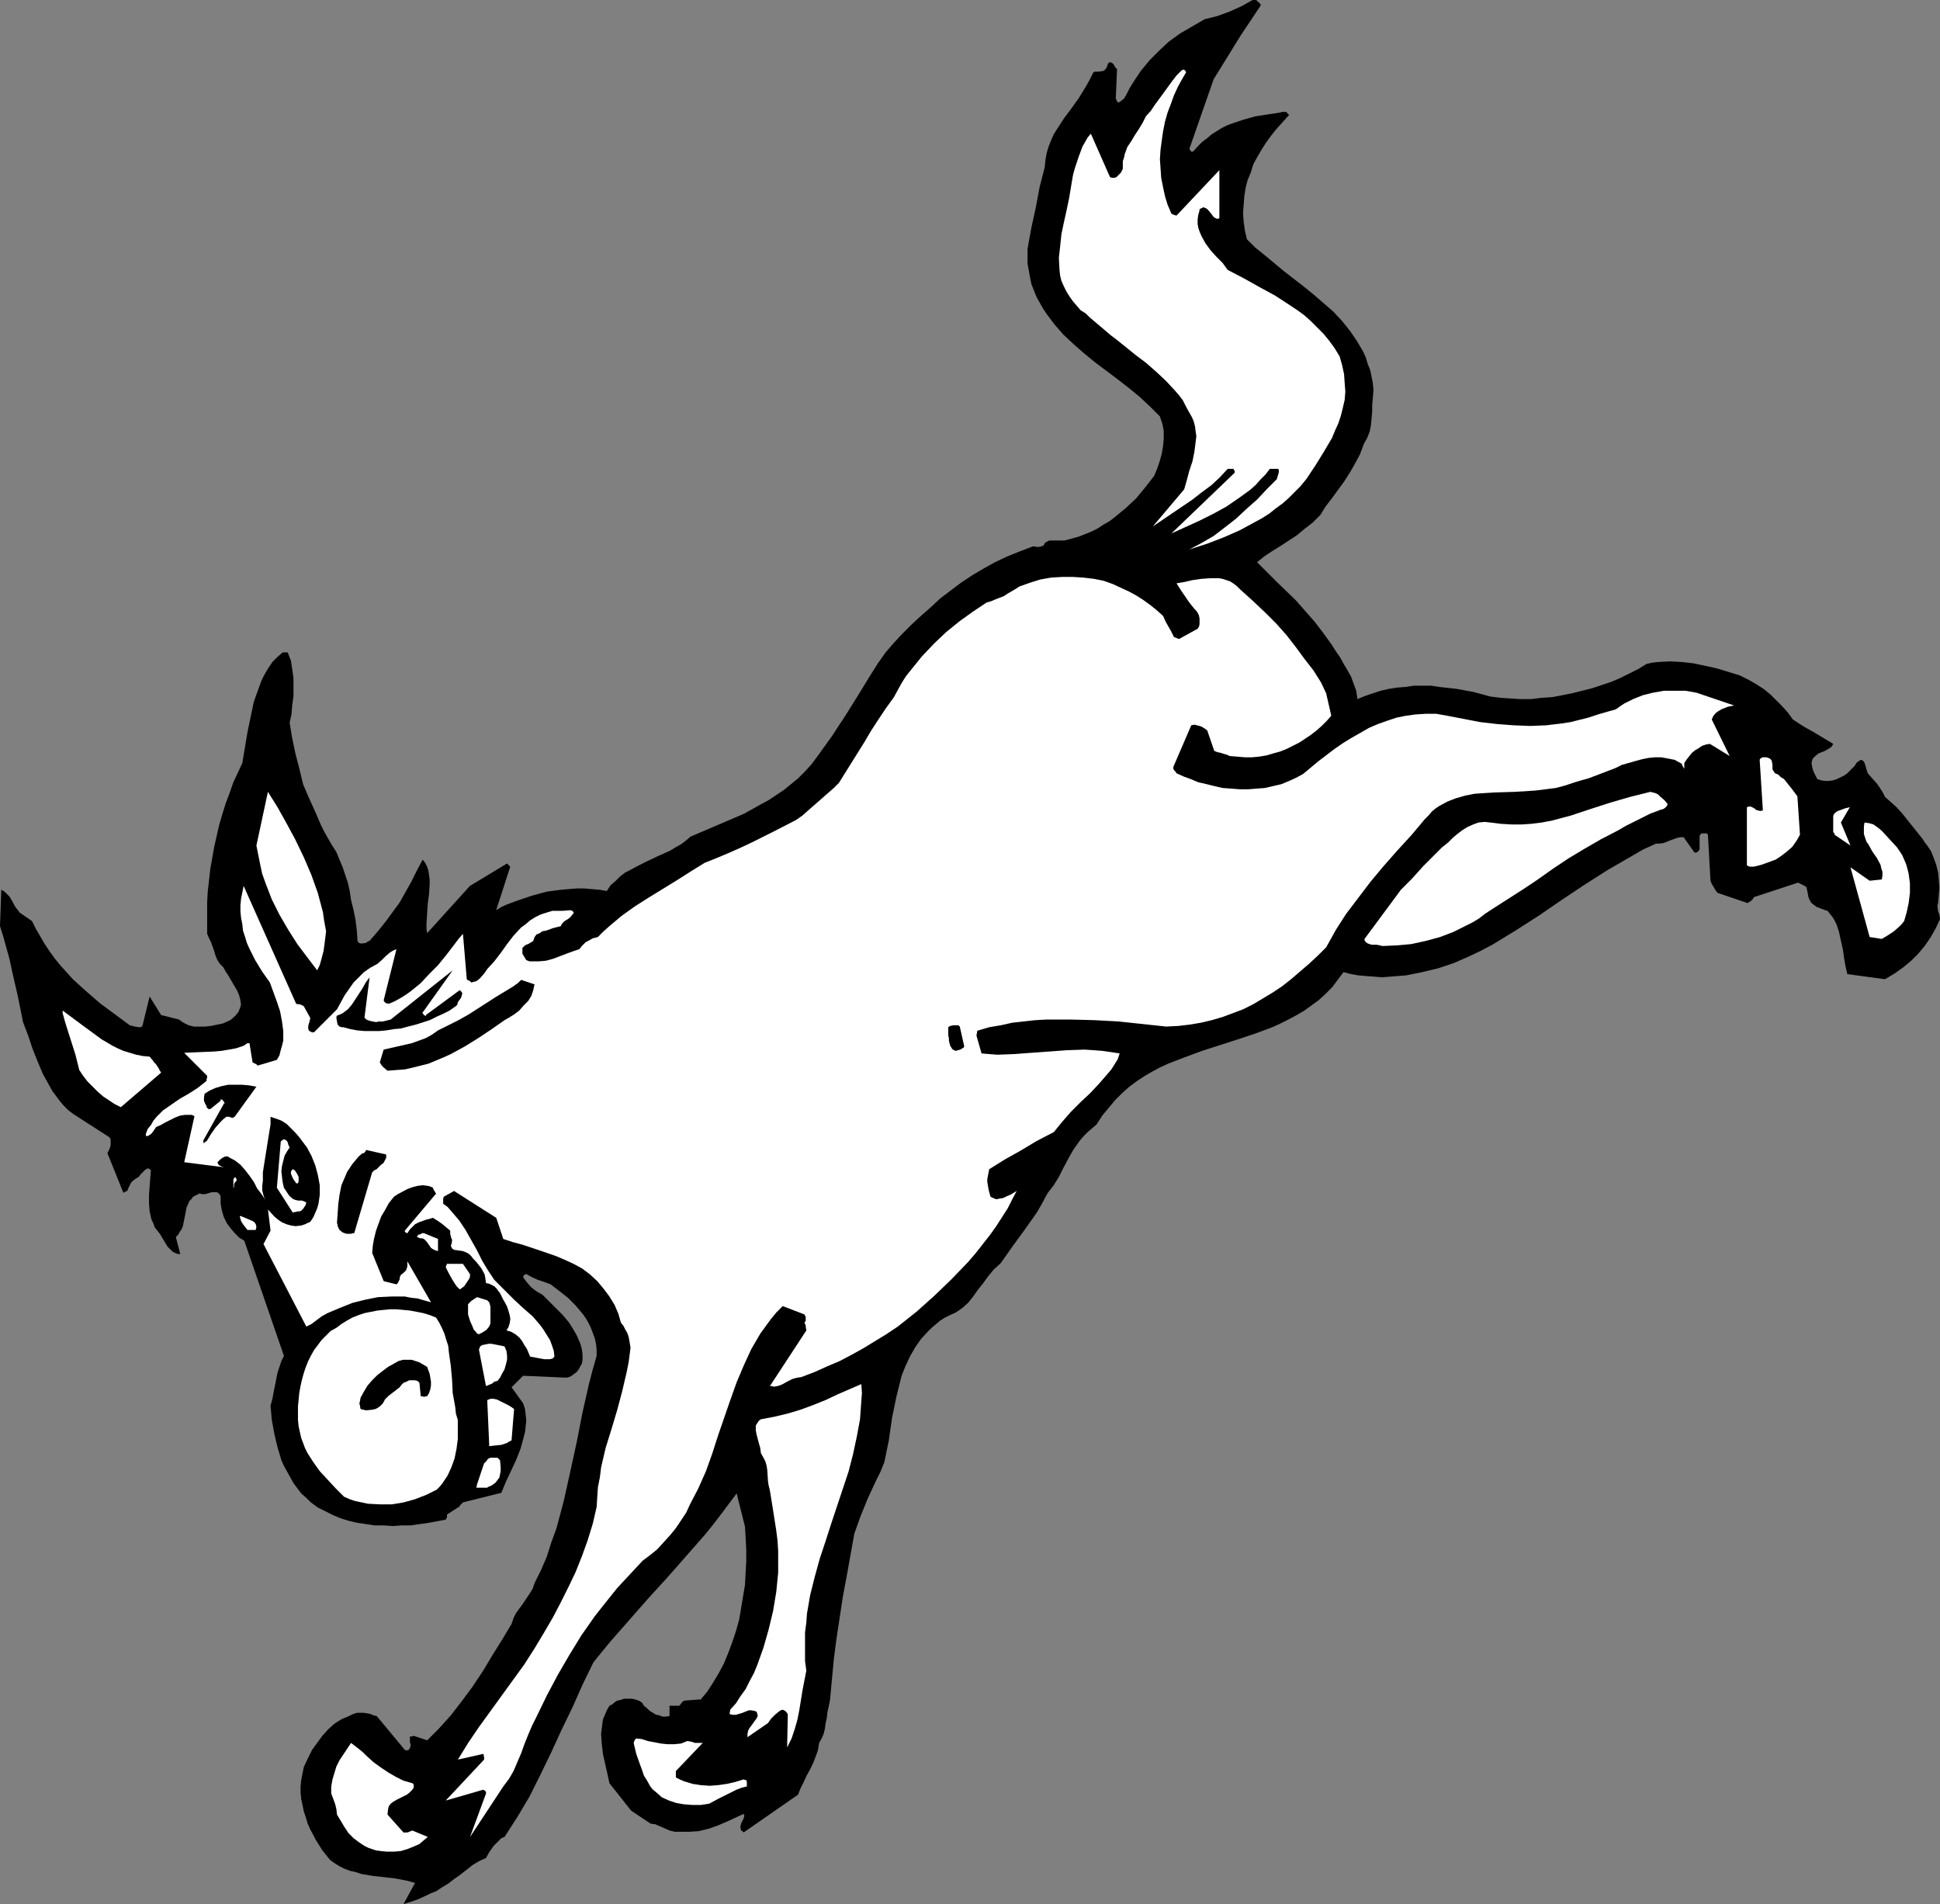
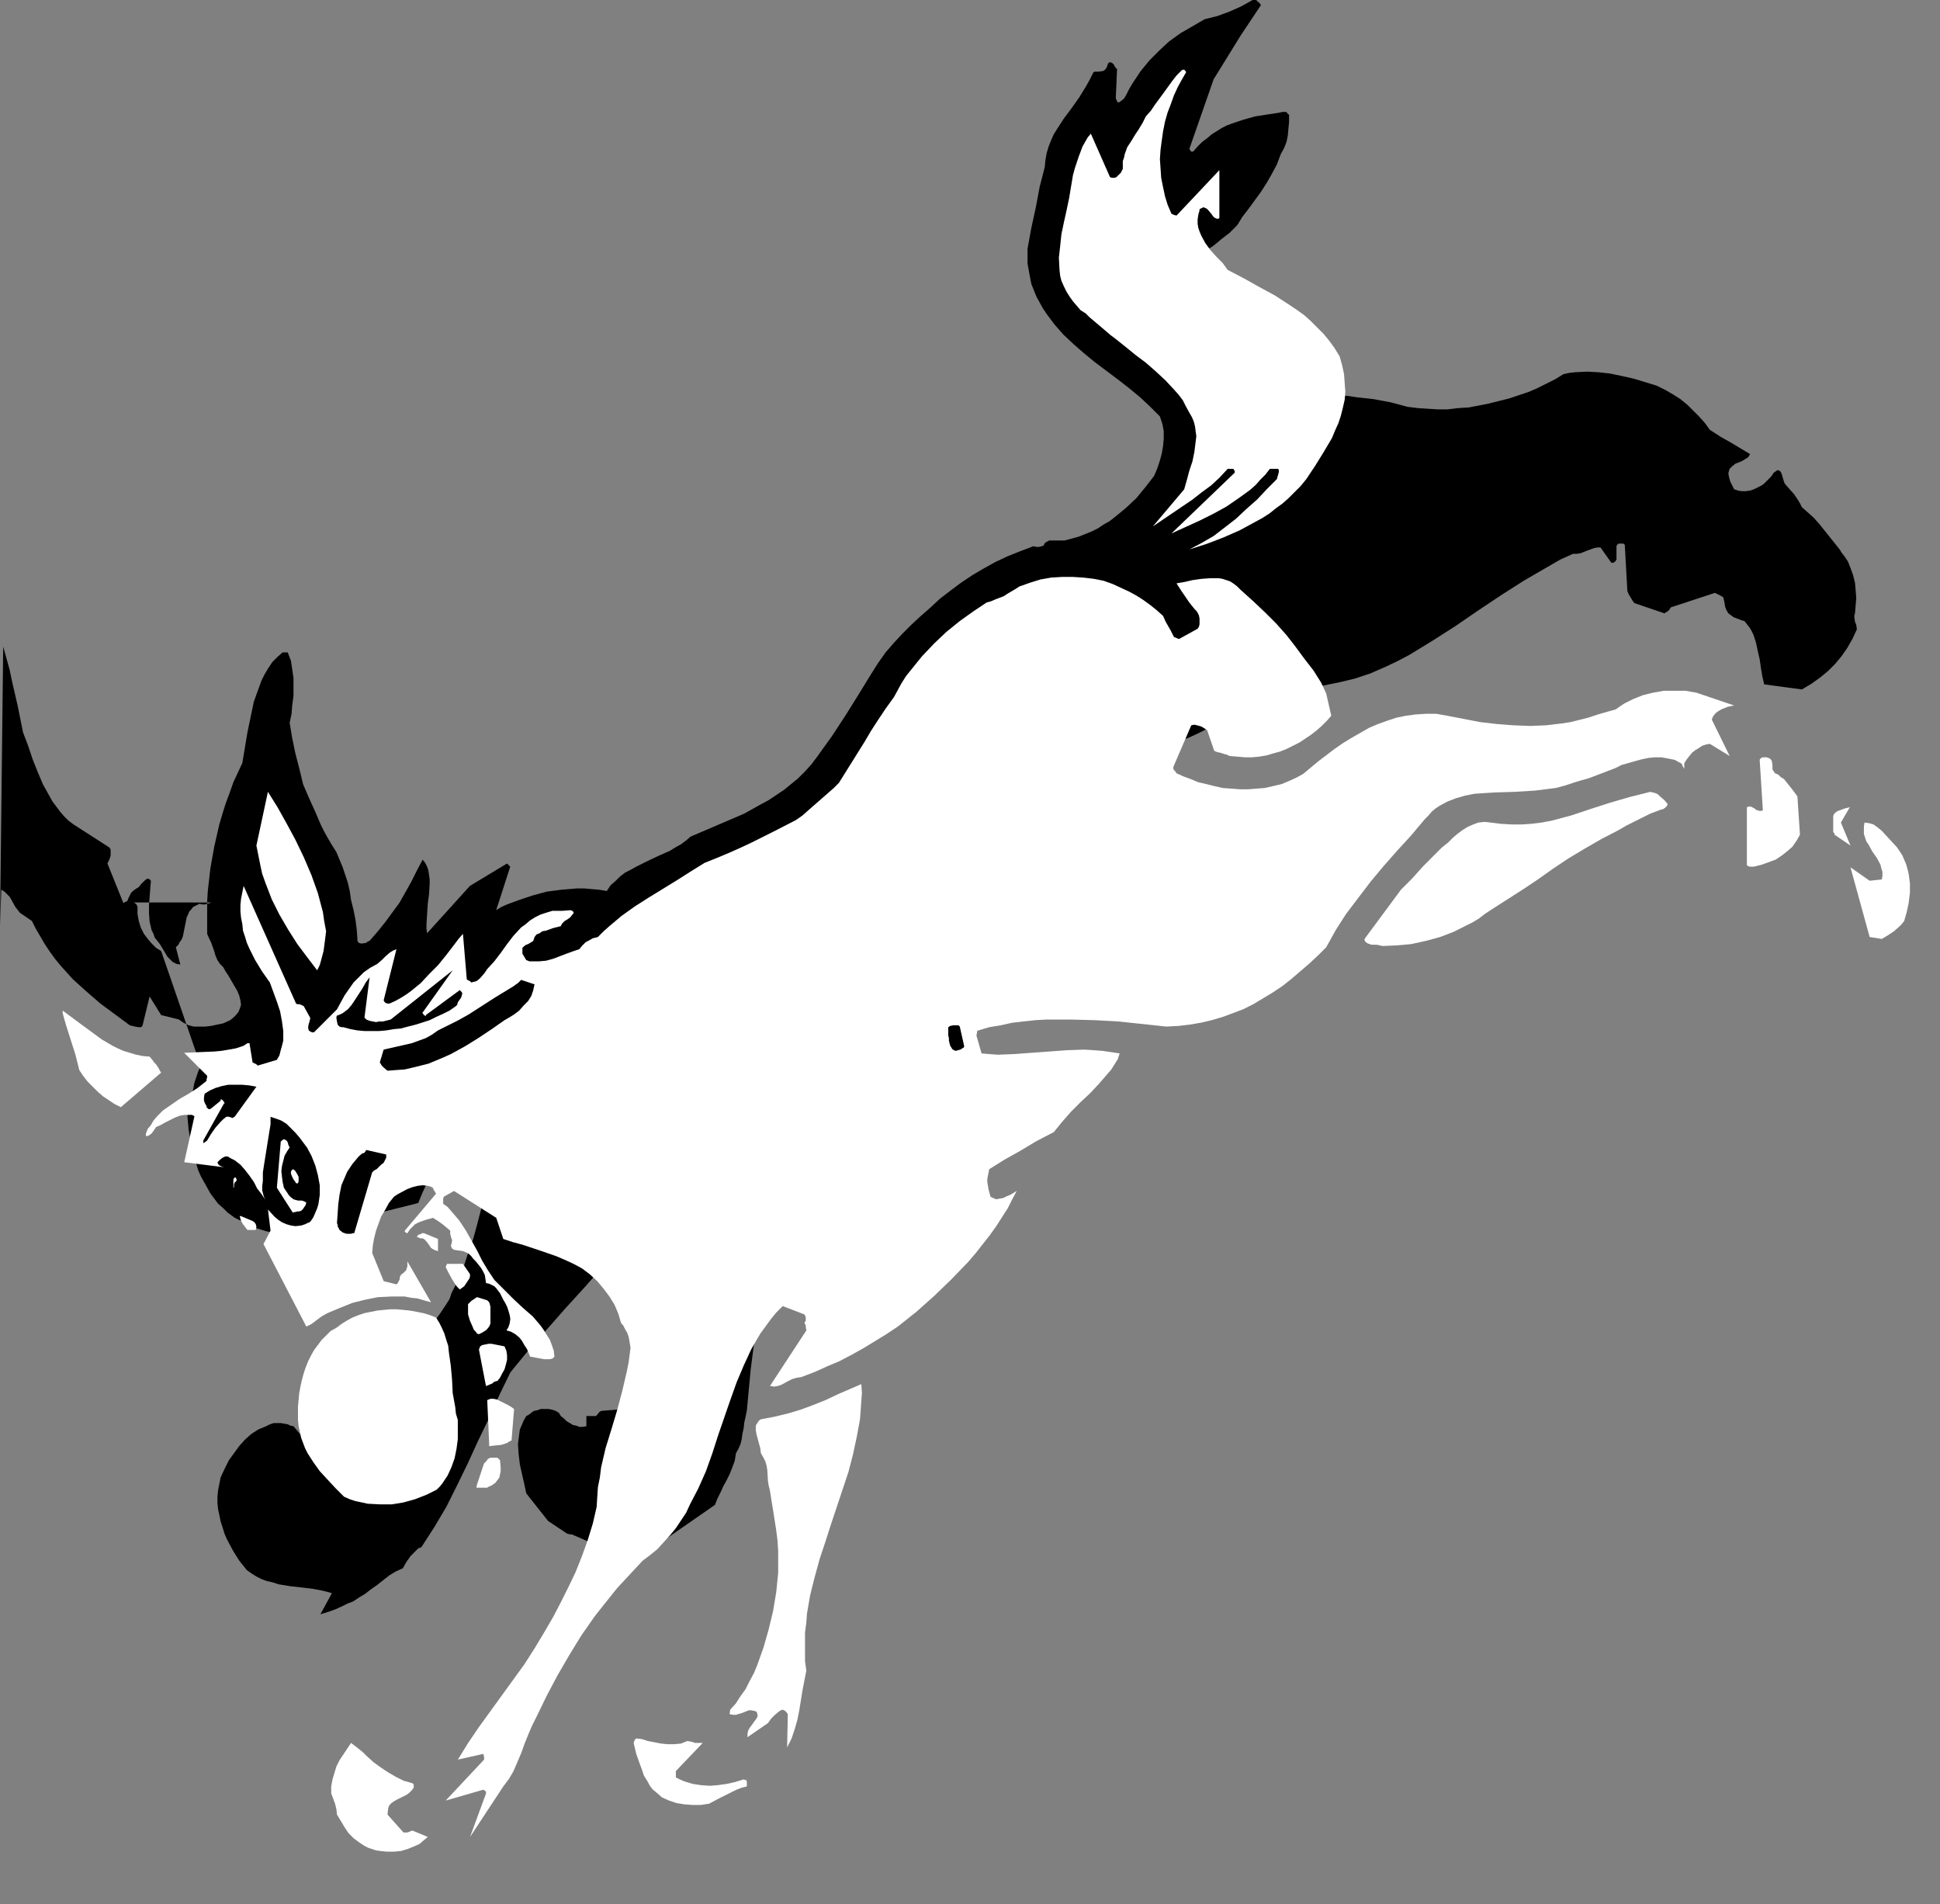
<svg xmlns="http://www.w3.org/2000/svg" xmlns:ns1="http://sodipodi.sourceforge.net/DTD/sodipodi-0.dtd" xmlns:ns2="http://www.inkscape.org/namespaces/inkscape" version="1.0" width="129.724mm" height="127.293mm" id="svg29" ns1:docname="Donkey Kicking.wmf">
  <rect width="100%" height="100%" fill="#808080" stroke="none" />
  <ns1:namedview id="namedview29" pagecolor="#ffffff" bordercolor="#000000" borderopacity="0.25" ns2:showpageshadow="2" ns2:pageopacity="0.0" ns2:pagecheckerboard="0" ns2:deskcolor="#d1d1d1" ns2:document-units="mm" />
  <defs id="defs1">
    <pattern id="WMFhbasepattern" patternUnits="userSpaceOnUse" width="6" height="6" x="0" y="0" />
  </defs>
-   <path style="fill:#000000;fill-opacity:1;fill-rule:evenodd;stroke:none" d="m 0,234.008 0.323,-9.212 v 0 l 0.808,0.485 0.646,0.646 0.646,0.646 0.485,0.808 0.97,1.778 0.646,0.808 0.485,0.646 3.07,2.101 0.97,1.939 1.131,1.939 1.131,1.939 1.293,1.939 1.293,1.778 1.454,1.778 3.07,3.394 3.394,3.071 3.555,3.071 3.717,2.747 3.717,2.747 0.646,0.162 0.646,0.162 0.97,0.162 h 0.162 0.323 l 0.323,-0.162 0.162,-0.323 1.778,-7.272 2.909,4.687 4.525,1.131 0.646,0.485 0.485,0.323 1.293,0.646 1.293,0.323 h 1.454 1.454 l 1.454,-0.162 3.07,-0.646 1.778,-0.808 0.808,-0.646 0.646,-0.646 0.646,-0.808 0.323,-0.808 0.323,-0.97 -0.162,-1.131 -0.323,-1.293 -0.485,-1.131 -1.131,-1.939 -1.131,-1.939 -0.646,-0.97 -0.646,-1.131 -0.808,-0.808 -0.646,-0.97 -0.485,-1.131 -0.323,-1.131 -0.808,-2.263 -0.485,-0.97 -0.485,-1.131 v -2.747 -2.586 -2.747 l 0.162,-2.747 0.646,-5.656 0.97,-5.495 1.293,-5.656 0.808,-2.747 0.808,-2.586 0.97,-2.586 0.97,-2.747 1.131,-2.424 1.131,-2.424 0.646,-3.879 0.646,-3.879 0.808,-3.879 0.808,-3.879 0.646,-1.778 0.646,-1.778 0.646,-1.778 0.808,-1.616 0.97,-1.616 0.97,-1.454 1.293,-1.293 1.293,-1.131 h 1.293 l 0.808,2.101 0.323,2.101 0.323,2.263 v 2.263 2.263 l -0.323,2.424 -0.162,2.101 -0.485,2.263 0.646,3.879 0.808,3.879 0.97,3.717 0.97,4.04 1.454,3.394 1.616,3.555 1.454,3.394 0.808,1.616 0.808,1.454 1.131,1.939 1.131,1.778 0.808,1.939 0.808,1.939 0.646,1.939 0.646,1.939 0.485,2.101 0.323,2.263 0.646,2.586 0.485,2.424 0.323,2.586 0.162,2.263 v 0.485 l 0.323,0.485 0.485,0.162 h 0.485 l 0.97,-0.162 0.323,-0.323 0.485,-0.162 2.101,-2.424 1.939,-2.424 1.778,-2.424 1.778,-2.424 1.454,-2.586 1.454,-2.586 1.454,-2.909 1.454,-2.747 0.646,0.808 0.485,0.97 0.323,0.97 0.162,1.131 0.162,1.131 v 1.131 l -0.162,2.586 -0.323,2.424 -0.162,2.586 -0.162,2.586 v 1.131 l 0.162,1.131 10.827,-11.959 9.373,-5.656 0.323,0.323 0.162,0.162 0.323,0.323 -3.555,10.989 1.293,-0.808 1.454,-0.646 3.07,-1.131 3.394,-1.131 3.555,-0.97 3.717,-0.485 1.939,-0.162 1.939,-0.162 h 1.939 l 1.778,0.162 1.939,0.162 1.939,0.323 0.97,-1.454 1.293,-1.131 1.131,-1.131 1.293,-0.97 1.293,-0.646 1.454,-0.808 2.909,-1.454 2.747,-1.293 2.909,-1.293 1.293,-0.808 1.454,-0.808 1.293,-0.97 1.131,-0.97 4.525,-1.939 4.525,-1.939 4.525,-1.939 4.04,-2.263 2.101,-1.131 1.939,-1.293 1.939,-1.293 1.778,-1.454 1.778,-1.454 1.778,-1.778 1.616,-1.778 1.454,-1.939 3.717,-5.171 3.394,-5.171 3.232,-5.171 3.07,-5.01 1.939,-3.071 1.939,-2.747 2.101,-2.424 2.101,-2.263 2.262,-2.263 2.262,-2.101 2.586,-2.263 2.424,-2.263 2.747,-2.101 2.586,-1.939 2.909,-1.939 2.747,-1.616 2.909,-1.616 3.07,-1.454 3.232,-1.293 3.394,-1.293 0.808,0.162 h 0.646 l 0.646,-0.162 0.485,-0.162 0.162,-0.323 0.162,-0.323 0.485,-0.323 0.323,-0.162 0.323,-0.162 h 3.878 l 1.778,-0.485 1.778,-0.485 1.616,-0.646 1.616,-0.646 1.616,-0.808 1.454,-0.97 1.454,-0.808 1.454,-1.131 2.747,-2.263 2.586,-2.424 2.262,-2.747 2.262,-2.909 0.808,-1.939 0.646,-1.939 0.485,-1.778 0.323,-1.939 0.162,-1.778 v -1.939 l -0.323,-1.778 -0.646,-1.939 -2.424,-2.424 -2.586,-2.424 -2.747,-2.263 -2.909,-2.263 -5.818,-4.363 -2.747,-2.263 -2.586,-2.263 -2.586,-2.424 -2.262,-2.586 -1.939,-2.586 -0.97,-1.454 -0.808,-1.454 -0.808,-1.454 -0.646,-1.616 -0.646,-1.616 -0.323,-1.616 -0.323,-1.778 -0.323,-1.778 v -1.778 -1.939 l 0.97,-5.333 1.131,-5.171 0.97,-5.171 1.293,-5.01 0.162,-1.778 0.323,-1.778 0.485,-1.616 0.646,-1.616 0.646,-1.454 0.808,-1.293 1.778,-2.747 1.939,-2.586 1.939,-2.747 1.778,-2.909 0.808,-1.454 0.808,-1.616 0.162,-0.323 0.323,-0.162 h 0.97 l 1.131,-0.162 0.323,-0.162 0.323,-0.323 0.323,-0.485 0.162,-0.485 0.162,-0.485 0.485,-0.323 0.323,0.162 h 0.162 l 0.485,0.485 0.323,0.646 0.485,0.485 -0.323,7.434 0.162,0.323 0.162,0.323 0.162,0.323 h 0.323 l 0.485,-0.323 0.808,-0.646 0.162,-0.323 0.323,-0.485 0.808,-1.616 0.97,-1.616 0.97,-1.454 0.97,-1.454 2.262,-2.747 2.424,-2.424 2.424,-2.263 2.909,-2.101 3.07,-1.778 3.07,-1.778 3.232,-0.808 3.07,-1.131 2.909,-1.293 1.454,-0.808 L 316.574,0 h 0.323 0.485 l 0.323,0.162 0.162,0.323 h 0.162 l 0.162,0.162 0.162,0.162 0.323,0.485 -5.171,7.757 -6.787,10.989 -6.141,17.615 0.162,0.162 0.162,0.323 0.162,0.162 h 0.485 l 1.131,-1.293 1.131,-1.131 1.293,-0.97 1.131,-0.97 1.293,-0.808 1.293,-0.808 1.293,-0.646 1.293,-0.485 2.909,-0.97 2.909,-0.808 3.07,-0.485 3.232,-0.485 0.485,-0.162 h 0.646 0.323 l 0.323,0.162 v 0.162 l 0.162,0.162 0.162,0.162 h 0.162 v 0 0.162 l -0.323,0.323 -1.454,1.616 -1.454,1.616 -1.293,1.616 -1.293,1.778 -1.131,1.778 -1.131,1.939 -0.97,1.778 -0.646,2.101 -0.808,1.939 -0.485,1.939 -0.323,2.101 -0.162,2.101 -0.162,2.101 0.162,2.263 0.323,2.263 0.485,2.101 2.101,2.101 2.424,1.939 4.848,4.04 5.01,3.879 2.586,2.101 2.424,2.101 2.424,2.101 2.262,2.424 1.939,2.424 1.778,2.586 1.616,2.747 0.646,1.454 0.485,1.616 0.646,1.616 0.323,1.616 0.323,1.616 0.162,1.778 -0.162,1.939 -0.162,1.778 v 1.778 l -0.162,1.616 -0.162,1.778 -0.323,1.616 -0.646,1.616 -0.808,1.454 -0.97,2.586 -1.293,2.424 -1.293,2.263 -1.454,2.263 -3.07,4.202 -1.616,2.101 -1.293,2.101 -1.939,1.939 -2.101,1.616 -1.939,1.616 -4.202,2.747 -2.101,1.293 -1.939,1.293 -1.778,1.454 4.848,4.848 5.01,4.848 2.262,2.586 2.424,2.747 2.101,2.747 2.101,2.909 1.131,1.778 1.131,1.616 0.97,1.778 0.97,1.616 0.808,1.454 0.646,1.778 0.646,1.778 0.323,2.101 1.939,-0.808 1.939,-0.646 1.939,-0.646 2.101,-0.485 2.101,-0.323 2.101,-0.162 2.101,-0.323 h 4.363 l 2.101,0.323 4.363,0.485 4.363,0.808 4.202,1.131 2.586,0.323 2.424,0.162 2.586,0.162 h 2.586 l 2.747,-0.323 2.586,-0.162 2.586,-0.485 2.424,-0.485 2.586,-0.646 2.586,-0.646 2.424,-0.808 2.424,-0.808 2.262,-0.97 2.262,-1.131 2.262,-1.131 2.101,-1.293 1.454,-0.323 1.454,-0.162 3.07,-0.162 2.909,0.162 2.909,0.323 3.07,0.646 2.909,0.646 5.818,1.778 2.262,1.131 1.939,1.131 1.778,1.131 1.778,1.454 1.454,1.454 1.454,1.454 1.454,1.616 1.293,1.778 2.747,1.778 2.586,1.454 2.424,1.454 2.424,1.454 -0.485,0.808 -0.808,0.485 -0.808,0.485 -1.616,0.646 -0.808,0.646 -0.646,0.646 -0.162,0.485 -0.162,0.646 0.162,0.97 0.323,1.131 0.485,0.97 0.485,0.97 0.97,0.323 0.97,0.162 h 0.97 l 1.131,-0.162 0.97,-0.323 0.97,-0.485 0.97,-0.485 0.646,-0.485 0.485,-0.485 0.485,-0.485 0.808,-0.808 0.646,-0.97 0.485,-0.323 0.485,-0.323 0.485,0.162 0.323,0.323 0.162,0.323 0.162,0.485 0.323,1.131 0.162,0.485 0.162,0.485 1.131,1.293 1.293,1.454 0.97,1.454 0.485,0.808 0.485,0.97 1.454,1.293 1.454,1.293 1.454,1.616 1.293,1.616 2.586,3.232 1.293,1.616 0.485,0.808 0.646,0.808 0.97,1.454 0.646,1.616 0.646,1.778 0.485,1.939 0.162,1.778 0.162,2.101 -0.162,1.939 -0.162,1.939 -0.162,0.485 v 0.485 l 0.162,1.131 0.323,0.808 0.162,1.131 -1.131,2.424 -1.293,2.263 -1.454,2.101 -1.616,1.939 -1.778,1.778 -1.939,1.616 -2.262,1.616 -2.424,1.454 -9.534,-1.293 -0.485,-2.101 -0.323,-1.939 -0.323,-2.263 -0.485,-2.101 -0.485,-2.263 -0.646,-1.939 -0.485,-0.97 -0.485,-0.808 -0.646,-0.808 -0.646,-0.808 -0.646,-0.162 -0.808,-0.323 -1.293,-0.485 -0.646,-0.485 -0.646,-0.485 -0.485,-0.808 -0.323,-0.808 -0.162,-0.97 -0.162,-0.808 -0.162,-0.646 -0.485,-0.323 -0.323,-0.162 -0.323,-0.162 -0.323,-0.162 -0.646,-0.323 -10.827,3.555 h -0.162 l -0.162,0.162 -0.162,0.162 -0.162,0.323 -0.485,0.485 -0.323,0.162 -0.485,0.323 -7.595,-2.586 -0.485,-0.646 -0.485,-0.808 -0.485,-0.808 -0.323,-0.808 -0.646,-11.636 -0.323,-0.323 h -0.323 -0.485 -0.485 l -0.323,0.323 -0.162,0.323 v 0.97 0.485 0.485 0.97 0.485 l -0.323,0.485 -0.485,0.323 h -0.162 -0.323 l -2.747,-3.879 h -0.808 l -0.808,0.162 -1.778,0.646 -1.616,0.646 -0.97,0.162 h -0.97 l -3.232,1.454 -3.07,1.778 -3.07,1.778 -3.07,1.778 -5.818,3.717 -5.818,3.879 -5.656,3.879 -5.818,3.717 -5.818,3.555 -3.07,1.616 -3.07,1.454 -3.717,1.616 -3.878,1.293 -4.04,0.97 -4.04,0.808 -4.04,0.323 -2.101,0.162 -1.939,-0.162 -2.101,-0.162 -1.939,-0.162 -1.778,-0.323 -1.939,-0.485 -1.454,1.939 -1.454,1.939 -1.616,1.616 -1.778,1.616 -1.778,1.293 -1.778,1.293 -1.939,1.131 -2.101,1.131 -1.939,0.97 -2.101,0.97 -4.363,1.616 -4.363,1.454 -9.05,2.909 -4.363,1.616 -4.202,1.616 -2.101,0.97 -2.101,1.131 -1.939,1.131 -1.939,1.293 -1.939,1.454 -1.778,1.616 -1.616,1.616 -1.616,1.939 -1.616,1.939 -1.454,2.263 -1.131,0.97 -1.131,0.97 -0.97,0.97 -0.97,1.131 -1.616,2.263 -1.293,2.263 -1.293,2.424 -1.131,2.263 -1.293,2.101 -1.616,2.101 -1.293,2.424 -1.293,2.263 -3.07,4.363 -3.07,4.202 -3.07,4.363 -1.778,1.616 -1.454,1.778 -1.293,1.778 -1.293,1.616 -1.131,1.616 -1.293,1.616 -1.454,1.293 -1.616,1.131 -1.454,0.646 -1.293,0.646 -1.293,0.808 -2.101,1.778 -0.97,0.97 -1.778,1.939 -1.454,2.101 -1.293,2.263 -1.131,2.424 -0.97,2.424 -0.646,2.586 -0.646,2.586 -1.131,5.495 -0.808,5.656 -1.131,5.495 -0.97,2.424 -1.131,2.263 -2.101,4.525 -1.778,4.363 -0.808,2.263 -0.808,2.263 -1.939,10.828 -0.97,5.171 -0.808,5.333 -0.808,5.333 -0.646,5.01 -0.485,5.171 -0.485,5.171 -0.323,1.616 -0.323,1.454 -0.162,1.454 -0.323,1.454 -0.162,1.293 -0.323,1.293 -0.485,1.131 -0.646,1.131 -0.323,1.939 -0.646,1.778 -0.646,1.616 -0.808,1.616 -0.808,1.454 -0.646,1.454 -0.808,1.616 -0.646,1.616 -13.736,9.535 -0.323,-0.323 -0.323,-0.162 -0.162,-0.646 v -0.485 l 0.162,-0.646 0.646,-1.293 0.162,-0.646 -0.162,-0.485 -2.101,0.97 -2.101,0.97 -2.262,0.97 -2.262,0.808 -2.586,0.646 -2.424,0.162 h -2.424 -1.293 l -1.293,-0.323 -1.454,-0.646 -1.131,-0.485 -1.131,-0.485 h -0.485 l -0.646,-0.162 -4.848,-3.232 -5.494,-6.949 -0.485,-2.263 -1.131,-5.01 -0.323,-2.747 -0.162,-2.424 0.162,-1.293 0.162,-1.293 0.162,-1.131 0.485,-1.131 0.485,-1.131 0.646,-1.131 0.646,-0.323 0.808,-0.646 0.485,-0.323 0.808,-0.162 0.97,-0.323 h 0.97 0.97 l 0.808,0.162 0.97,0.323 0.808,0.485 0.485,0.808 0.808,0.646 0.646,0.646 0.808,0.485 0.808,0.485 0.808,0.162 0.808,0.323 h 0.808 l 0.97,-0.162 v -2.586 h 2.424 l 0.323,-0.323 0.485,-0.646 0.485,-0.323 4.04,-0.323 v 0.162 l 1.778,-2.101 1.454,-2.263 1.454,-2.424 1.293,-2.424 1.131,-2.747 0.97,-2.586 0.97,-2.909 0.808,-2.909 0.485,-2.909 0.485,-2.909 0.485,-2.909 0.162,-3.071 0.162,-2.909 v -2.909 l -0.162,-3.071 -0.162,-2.747 -2.101,-8.404 -1.939,2.586 -1.939,2.586 -2.101,2.747 -2.101,2.586 -4.686,5.333 -4.686,5.333 -5.01,5.495 -4.686,5.333 -4.686,5.333 -2.262,2.747 -2.101,2.586 -2.747,5.656 -2.586,5.818 -2.747,5.656 -2.586,5.656 -2.747,5.656 -2.747,5.495 -3.07,5.171 -3.232,5.01 -0.808,0.323 -0.646,0.646 -1.293,1.293 -1.131,1.616 -0.808,1.454 -1.778,0.808 -1.616,0.97 -3.07,2.424 -1.616,1.131 -1.454,1.131 -1.616,0.97 -1.454,0.97 -1.293,0.485 -0.97,0.485 -2.101,0.97 -1.778,0.646 -2.101,0.646 2.909,-5.333 -1.131,-0.323 -1.293,-0.323 -2.586,-0.485 -2.747,-0.323 -2.909,-0.323 -2.909,-0.485 -1.454,-0.485 -1.454,-0.323 -1.293,-0.485 -1.293,-0.646 -1.293,-0.808 -1.131,-0.808 -1.939,-2.424 -1.616,-2.586 -1.454,-2.747 -0.646,-1.454 -0.485,-1.616 -0.485,-1.454 -0.323,-1.616 -0.323,-1.454 -0.162,-1.616 v -1.616 l 0.162,-1.616 0.323,-1.616 0.323,-1.616 0.97,-2.101 1.131,-2.263 1.293,-1.778 1.293,-1.778 1.454,-1.616 1.616,-1.454 1.778,-1.131 1.939,-0.808 0.97,-0.485 0.97,-0.323 h 0.97 0.808 l 1.778,0.323 0.646,0.323 0.808,0.162 7.11,8.565 0.485,0.162 0.485,-0.162 0.323,-0.485 0.162,-0.485 v -0.485 l -0.162,-0.485 v -0.646 -0.646 -0.162 h 0.162 0.323 l 0.485,-0.162 3.394,1.131 1.454,-1.454 1.454,-1.454 3.07,-3.394 2.747,-3.555 2.747,-3.717 2.586,-3.879 2.424,-4.04 2.424,-3.879 2.424,-4.04 0.485,-1.454 0.646,-1.293 1.778,-2.424 1.616,-2.424 0.808,-1.293 0.485,-1.454 1.616,-3.232 1.454,-3.394 1.131,-3.555 1.293,-3.555 0.97,-3.555 0.97,-3.717 1.616,-7.272 1.616,-7.434 1.454,-7.434 1.616,-7.111 0.97,-3.717 0.97,-3.394 v -1.616 l -0.162,-1.454 -0.323,-1.454 -0.485,-1.293 -0.485,-1.293 -0.646,-1.293 -0.646,-1.131 -0.808,-1.131 -1.778,-2.101 -1.939,-1.939 -2.262,-1.778 -2.101,-1.616 -1.778,-0.646 -1.454,-0.485 -1.454,-0.646 -1.454,-0.808 h -0.162 l -0.162,0.162 -0.323,0.162 -0.162,0.485 0.97,1.293 1.131,1.293 0.646,0.485 0.646,0.485 0.808,0.485 0.646,0.323 3.394,3.394 1.778,1.778 1.616,1.939 1.293,2.101 0.646,1.131 0.485,1.131 0.485,1.131 0.323,1.293 0.162,1.293 v 1.293 l -0.162,0.97 -0.485,0.808 -0.323,0.646 -0.485,0.646 -0.646,0.485 -0.646,0.485 -0.646,0.323 -0.646,0.162 -10.989,-0.485 -2.909,2.909 2.909,4.04 0.485,1.454 0.162,1.454 0.162,1.454 -0.162,1.454 -0.162,1.454 -0.323,1.293 -0.808,2.909 -1.131,2.909 -2.586,5.495 -1.131,2.747 -9.696,2.424 v 0 l -0.323,0.323 -0.323,0.323 -0.323,0.485 -0.323,0.162 -2.747,1.778 v 0.646 l -0.323,0.646 -4.363,0.808 -4.525,0.646 h -2.262 l -2.262,0.162 -2.262,-0.162 h -2.262 l -2.101,-0.323 -2.262,-0.323 -2.101,-0.485 -2.101,-0.646 -1.939,-0.808 -1.939,-0.97 -1.939,-0.97 -1.778,-1.293 -1.131,-1.131 -1.293,-1.131 -0.97,-1.293 -0.97,-1.293 -0.808,-1.454 -0.808,-1.454 -0.808,-1.454 -0.646,-1.454 -0.97,-3.232 -0.808,-3.394 -0.646,-3.555 -0.323,-3.555 0.485,-1.778 0.323,-1.778 0.646,-3.232 0.323,-1.616 0.485,-1.454 0.485,-1.454 0.646,-1.293 -10.019,-29.089 -1.293,-0.808 -1.131,-1.131 -0.97,-1.131 -0.97,-1.293 -0.808,-1.616 -0.485,-1.616 -0.323,-1.778 v -1.778 l -0.162,-0.485 -0.323,-0.323 -0.162,-0.162 -0.323,-0.162 H 54.136 53.49 l -1.616,0.485 h -0.808 l -0.646,-0.162 -0.97,0.485 -0.646,0.323 -0.485,0.646 -0.485,0.485 -0.323,0.808 -0.323,0.646 -0.323,1.616 -0.323,1.616 -0.323,1.616 -0.323,0.808 -0.485,0.646 -0.323,0.646 -0.646,0.646 1.131,4.363 -0.97,-0.162 -0.97,-0.485 -0.646,-0.646 -0.646,-0.646 -0.97,-1.616 -0.485,-0.808 -0.485,-0.808 -0.646,-0.808 -0.646,-0.808 -0.323,-0.97 -0.485,-0.97 -0.485,-2.101 -0.162,-2.101 v -2.101 l 0.162,-2.101 0.162,-2.101 0.162,-1.939 -0.323,-0.323 -0.162,-0.162 h -0.485 l -0.485,0.323 -0.485,0.485 -0.646,0.646 -0.485,0.646 -0.808,0.485 -0.646,0.485 -0.485,0.485 -0.162,0.323 -0.485,0.97 -0.323,0.808 -0.485,0.162 -0.485,0.323 -4.04,-10.02 0.485,-0.97 0.323,-0.97 v -0.97 -0.646 l -0.323,-0.485 -9.05,-5.818 -1.293,-0.97 -1.131,-1.131 -0.97,-1.131 -0.97,-1.293 -0.97,-1.293 -0.808,-1.454 -1.616,-2.909 -1.293,-3.071 -1.293,-3.232 -1.131,-3.394 -1.293,-3.394 -1.293,-6.464 -1.454,-6.303 -0.646,-3.071 -0.808,-2.909 -0.808,-2.909 z" id="path1" />
+   <path style="fill:#000000;fill-opacity:1;fill-rule:evenodd;stroke:none" d="m 0,234.008 0.323,-9.212 v 0 l 0.808,0.485 0.646,0.646 0.646,0.646 0.485,0.808 0.97,1.778 0.646,0.808 0.485,0.646 3.07,2.101 0.97,1.939 1.131,1.939 1.131,1.939 1.293,1.939 1.293,1.778 1.454,1.778 3.07,3.394 3.394,3.071 3.555,3.071 3.717,2.747 3.717,2.747 0.646,0.162 0.646,0.162 0.97,0.162 h 0.162 0.323 l 0.323,-0.162 0.162,-0.323 1.778,-7.272 2.909,4.687 4.525,1.131 0.646,0.485 0.485,0.323 1.293,0.646 1.293,0.323 h 1.454 1.454 l 1.454,-0.162 3.07,-0.646 1.778,-0.808 0.808,-0.646 0.646,-0.646 0.646,-0.808 0.323,-0.808 0.323,-0.97 -0.162,-1.131 -0.323,-1.293 -0.485,-1.131 -1.131,-1.939 -1.131,-1.939 -0.646,-0.97 -0.646,-1.131 -0.808,-0.808 -0.646,-0.97 -0.485,-1.131 -0.323,-1.131 -0.808,-2.263 -0.485,-0.97 -0.485,-1.131 v -2.747 -2.586 -2.747 l 0.162,-2.747 0.646,-5.656 0.97,-5.495 1.293,-5.656 0.808,-2.747 0.808,-2.586 0.97,-2.586 0.97,-2.747 1.131,-2.424 1.131,-2.424 0.646,-3.879 0.646,-3.879 0.808,-3.879 0.808,-3.879 0.646,-1.778 0.646,-1.778 0.646,-1.778 0.808,-1.616 0.97,-1.616 0.97,-1.454 1.293,-1.293 1.293,-1.131 h 1.293 l 0.808,2.101 0.323,2.101 0.323,2.263 v 2.263 2.263 l -0.323,2.424 -0.162,2.101 -0.485,2.263 0.646,3.879 0.808,3.879 0.97,3.717 0.97,4.04 1.454,3.394 1.616,3.555 1.454,3.394 0.808,1.616 0.808,1.454 1.131,1.939 1.131,1.778 0.808,1.939 0.808,1.939 0.646,1.939 0.646,1.939 0.485,2.101 0.323,2.263 0.646,2.586 0.485,2.424 0.323,2.586 0.162,2.263 v 0.485 l 0.323,0.485 0.485,0.162 h 0.485 l 0.97,-0.162 0.323,-0.323 0.485,-0.162 2.101,-2.424 1.939,-2.424 1.778,-2.424 1.778,-2.424 1.454,-2.586 1.454,-2.586 1.454,-2.909 1.454,-2.747 0.646,0.808 0.485,0.97 0.323,0.97 0.162,1.131 0.162,1.131 v 1.131 l -0.162,2.586 -0.323,2.424 -0.162,2.586 -0.162,2.586 v 1.131 l 0.162,1.131 10.827,-11.959 9.373,-5.656 0.323,0.323 0.162,0.162 0.323,0.323 -3.555,10.989 1.293,-0.808 1.454,-0.646 3.07,-1.131 3.394,-1.131 3.555,-0.97 3.717,-0.485 1.939,-0.162 1.939,-0.162 h 1.939 l 1.778,0.162 1.939,0.162 1.939,0.323 0.97,-1.454 1.293,-1.131 1.131,-1.131 1.293,-0.97 1.293,-0.646 1.454,-0.808 2.909,-1.454 2.747,-1.293 2.909,-1.293 1.293,-0.808 1.454,-0.808 1.293,-0.97 1.131,-0.97 4.525,-1.939 4.525,-1.939 4.525,-1.939 4.04,-2.263 2.101,-1.131 1.939,-1.293 1.939,-1.293 1.778,-1.454 1.778,-1.454 1.778,-1.778 1.616,-1.778 1.454,-1.939 3.717,-5.171 3.394,-5.171 3.232,-5.171 3.07,-5.01 1.939,-3.071 1.939,-2.747 2.101,-2.424 2.101,-2.263 2.262,-2.263 2.262,-2.101 2.586,-2.263 2.424,-2.263 2.747,-2.101 2.586,-1.939 2.909,-1.939 2.747,-1.616 2.909,-1.616 3.07,-1.454 3.232,-1.293 3.394,-1.293 0.808,0.162 h 0.646 l 0.646,-0.162 0.485,-0.162 0.162,-0.323 0.162,-0.323 0.485,-0.323 0.323,-0.162 0.323,-0.162 h 3.878 l 1.778,-0.485 1.778,-0.485 1.616,-0.646 1.616,-0.646 1.616,-0.808 1.454,-0.97 1.454,-0.808 1.454,-1.131 2.747,-2.263 2.586,-2.424 2.262,-2.747 2.262,-2.909 0.808,-1.939 0.646,-1.939 0.485,-1.778 0.323,-1.939 0.162,-1.778 v -1.939 l -0.323,-1.778 -0.646,-1.939 -2.424,-2.424 -2.586,-2.424 -2.747,-2.263 -2.909,-2.263 -5.818,-4.363 -2.747,-2.263 -2.586,-2.263 -2.586,-2.424 -2.262,-2.586 -1.939,-2.586 -0.97,-1.454 -0.808,-1.454 -0.808,-1.454 -0.646,-1.616 -0.646,-1.616 -0.323,-1.616 -0.323,-1.778 -0.323,-1.778 v -1.778 -1.939 l 0.97,-5.333 1.131,-5.171 0.97,-5.171 1.293,-5.01 0.162,-1.778 0.323,-1.778 0.485,-1.616 0.646,-1.616 0.646,-1.454 0.808,-1.293 1.778,-2.747 1.939,-2.586 1.939,-2.747 1.778,-2.909 0.808,-1.454 0.808,-1.616 0.162,-0.323 0.323,-0.162 h 0.97 l 1.131,-0.162 0.323,-0.162 0.323,-0.323 0.323,-0.485 0.162,-0.485 0.162,-0.485 0.485,-0.323 0.323,0.162 h 0.162 l 0.485,0.485 0.323,0.646 0.485,0.485 -0.323,7.434 0.162,0.323 0.162,0.323 0.162,0.323 h 0.323 l 0.485,-0.323 0.808,-0.646 0.162,-0.323 0.323,-0.485 0.808,-1.616 0.97,-1.616 0.97,-1.454 0.97,-1.454 2.262,-2.747 2.424,-2.424 2.424,-2.263 2.909,-2.101 3.07,-1.778 3.07,-1.778 3.232,-0.808 3.07,-1.131 2.909,-1.293 1.454,-0.808 L 316.574,0 h 0.323 0.485 l 0.323,0.162 0.162,0.323 h 0.162 l 0.162,0.162 0.162,0.162 0.323,0.485 -5.171,7.757 -6.787,10.989 -6.141,17.615 0.162,0.162 0.162,0.323 0.162,0.162 h 0.485 l 1.131,-1.293 1.131,-1.131 1.293,-0.97 1.131,-0.97 1.293,-0.808 1.293,-0.808 1.293,-0.646 1.293,-0.485 2.909,-0.97 2.909,-0.808 3.07,-0.485 3.232,-0.485 0.485,-0.162 h 0.646 0.323 l 0.323,0.162 v 0.162 l 0.162,0.162 0.162,0.162 h 0.162 v 0 0.162 v 1.778 l -0.162,1.616 -0.162,1.778 -0.323,1.616 -0.646,1.616 -0.808,1.454 -0.97,2.586 -1.293,2.424 -1.293,2.263 -1.454,2.263 -3.07,4.202 -1.616,2.101 -1.293,2.101 -1.939,1.939 -2.101,1.616 -1.939,1.616 -4.202,2.747 -2.101,1.293 -1.939,1.293 -1.778,1.454 4.848,4.848 5.01,4.848 2.262,2.586 2.424,2.747 2.101,2.747 2.101,2.909 1.131,1.778 1.131,1.616 0.97,1.778 0.97,1.616 0.808,1.454 0.646,1.778 0.646,1.778 0.323,2.101 1.939,-0.808 1.939,-0.646 1.939,-0.646 2.101,-0.485 2.101,-0.323 2.101,-0.162 2.101,-0.323 h 4.363 l 2.101,0.323 4.363,0.485 4.363,0.808 4.202,1.131 2.586,0.323 2.424,0.162 2.586,0.162 h 2.586 l 2.747,-0.323 2.586,-0.162 2.586,-0.485 2.424,-0.485 2.586,-0.646 2.586,-0.646 2.424,-0.808 2.424,-0.808 2.262,-0.97 2.262,-1.131 2.262,-1.131 2.101,-1.293 1.454,-0.323 1.454,-0.162 3.07,-0.162 2.909,0.162 2.909,0.323 3.07,0.646 2.909,0.646 5.818,1.778 2.262,1.131 1.939,1.131 1.778,1.131 1.778,1.454 1.454,1.454 1.454,1.454 1.454,1.616 1.293,1.778 2.747,1.778 2.586,1.454 2.424,1.454 2.424,1.454 -0.485,0.808 -0.808,0.485 -0.808,0.485 -1.616,0.646 -0.808,0.646 -0.646,0.646 -0.162,0.485 -0.162,0.646 0.162,0.97 0.323,1.131 0.485,0.97 0.485,0.97 0.97,0.323 0.97,0.162 h 0.97 l 1.131,-0.162 0.97,-0.323 0.97,-0.485 0.97,-0.485 0.646,-0.485 0.485,-0.485 0.485,-0.485 0.808,-0.808 0.646,-0.97 0.485,-0.323 0.485,-0.323 0.485,0.162 0.323,0.323 0.162,0.323 0.162,0.485 0.323,1.131 0.162,0.485 0.162,0.485 1.131,1.293 1.293,1.454 0.97,1.454 0.485,0.808 0.485,0.97 1.454,1.293 1.454,1.293 1.454,1.616 1.293,1.616 2.586,3.232 1.293,1.616 0.485,0.808 0.646,0.808 0.97,1.454 0.646,1.616 0.646,1.778 0.485,1.939 0.162,1.778 0.162,2.101 -0.162,1.939 -0.162,1.939 -0.162,0.485 v 0.485 l 0.162,1.131 0.323,0.808 0.162,1.131 -1.131,2.424 -1.293,2.263 -1.454,2.101 -1.616,1.939 -1.778,1.778 -1.939,1.616 -2.262,1.616 -2.424,1.454 -9.534,-1.293 -0.485,-2.101 -0.323,-1.939 -0.323,-2.263 -0.485,-2.101 -0.485,-2.263 -0.646,-1.939 -0.485,-0.97 -0.485,-0.808 -0.646,-0.808 -0.646,-0.808 -0.646,-0.162 -0.808,-0.323 -1.293,-0.485 -0.646,-0.485 -0.646,-0.485 -0.485,-0.808 -0.323,-0.808 -0.162,-0.97 -0.162,-0.808 -0.162,-0.646 -0.485,-0.323 -0.323,-0.162 -0.323,-0.162 -0.323,-0.162 -0.646,-0.323 -10.827,3.555 h -0.162 l -0.162,0.162 -0.162,0.162 -0.162,0.323 -0.485,0.485 -0.323,0.162 -0.485,0.323 -7.595,-2.586 -0.485,-0.646 -0.485,-0.808 -0.485,-0.808 -0.323,-0.808 -0.646,-11.636 -0.323,-0.323 h -0.323 -0.485 -0.485 l -0.323,0.323 -0.162,0.323 v 0.97 0.485 0.485 0.97 0.485 l -0.323,0.485 -0.485,0.323 h -0.162 -0.323 l -2.747,-3.879 h -0.808 l -0.808,0.162 -1.778,0.646 -1.616,0.646 -0.97,0.162 h -0.97 l -3.232,1.454 -3.07,1.778 -3.07,1.778 -3.07,1.778 -5.818,3.717 -5.818,3.879 -5.656,3.879 -5.818,3.717 -5.818,3.555 -3.07,1.616 -3.07,1.454 -3.717,1.616 -3.878,1.293 -4.04,0.97 -4.04,0.808 -4.04,0.323 -2.101,0.162 -1.939,-0.162 -2.101,-0.162 -1.939,-0.162 -1.778,-0.323 -1.939,-0.485 -1.454,1.939 -1.454,1.939 -1.616,1.616 -1.778,1.616 -1.778,1.293 -1.778,1.293 -1.939,1.131 -2.101,1.131 -1.939,0.97 -2.101,0.97 -4.363,1.616 -4.363,1.454 -9.05,2.909 -4.363,1.616 -4.202,1.616 -2.101,0.97 -2.101,1.131 -1.939,1.131 -1.939,1.293 -1.939,1.454 -1.778,1.616 -1.616,1.616 -1.616,1.939 -1.616,1.939 -1.454,2.263 -1.131,0.97 -1.131,0.97 -0.97,0.97 -0.97,1.131 -1.616,2.263 -1.293,2.263 -1.293,2.424 -1.131,2.263 -1.293,2.101 -1.616,2.101 -1.293,2.424 -1.293,2.263 -3.07,4.363 -3.07,4.202 -3.07,4.363 -1.778,1.616 -1.454,1.778 -1.293,1.778 -1.293,1.616 -1.131,1.616 -1.293,1.616 -1.454,1.293 -1.616,1.131 -1.454,0.646 -1.293,0.646 -1.293,0.808 -2.101,1.778 -0.97,0.97 -1.778,1.939 -1.454,2.101 -1.293,2.263 -1.131,2.424 -0.97,2.424 -0.646,2.586 -0.646,2.586 -1.131,5.495 -0.808,5.656 -1.131,5.495 -0.97,2.424 -1.131,2.263 -2.101,4.525 -1.778,4.363 -0.808,2.263 -0.808,2.263 -1.939,10.828 -0.97,5.171 -0.808,5.333 -0.808,5.333 -0.646,5.01 -0.485,5.171 -0.485,5.171 -0.323,1.616 -0.323,1.454 -0.162,1.454 -0.323,1.454 -0.162,1.293 -0.323,1.293 -0.485,1.131 -0.646,1.131 -0.323,1.939 -0.646,1.778 -0.646,1.616 -0.808,1.616 -0.808,1.454 -0.646,1.454 -0.808,1.616 -0.646,1.616 -13.736,9.535 -0.323,-0.323 -0.323,-0.162 -0.162,-0.646 v -0.485 l 0.162,-0.646 0.646,-1.293 0.162,-0.646 -0.162,-0.485 -2.101,0.97 -2.101,0.97 -2.262,0.97 -2.262,0.808 -2.586,0.646 -2.424,0.162 h -2.424 -1.293 l -1.293,-0.323 -1.454,-0.646 -1.131,-0.485 -1.131,-0.485 h -0.485 l -0.646,-0.162 -4.848,-3.232 -5.494,-6.949 -0.485,-2.263 -1.131,-5.01 -0.323,-2.747 -0.162,-2.424 0.162,-1.293 0.162,-1.293 0.162,-1.131 0.485,-1.131 0.485,-1.131 0.646,-1.131 0.646,-0.323 0.808,-0.646 0.485,-0.323 0.808,-0.162 0.97,-0.323 h 0.97 0.97 l 0.808,0.162 0.97,0.323 0.808,0.485 0.485,0.808 0.808,0.646 0.646,0.646 0.808,0.485 0.808,0.485 0.808,0.162 0.808,0.323 h 0.808 l 0.97,-0.162 v -2.586 h 2.424 l 0.323,-0.323 0.485,-0.646 0.485,-0.323 4.04,-0.323 v 0.162 l 1.778,-2.101 1.454,-2.263 1.454,-2.424 1.293,-2.424 1.131,-2.747 0.97,-2.586 0.97,-2.909 0.808,-2.909 0.485,-2.909 0.485,-2.909 0.485,-2.909 0.162,-3.071 0.162,-2.909 v -2.909 l -0.162,-3.071 -0.162,-2.747 -2.101,-8.404 -1.939,2.586 -1.939,2.586 -2.101,2.747 -2.101,2.586 -4.686,5.333 -4.686,5.333 -5.01,5.495 -4.686,5.333 -4.686,5.333 -2.262,2.747 -2.101,2.586 -2.747,5.656 -2.586,5.818 -2.747,5.656 -2.586,5.656 -2.747,5.656 -2.747,5.495 -3.07,5.171 -3.232,5.01 -0.808,0.323 -0.646,0.646 -1.293,1.293 -1.131,1.616 -0.808,1.454 -1.778,0.808 -1.616,0.97 -3.07,2.424 -1.616,1.131 -1.454,1.131 -1.616,0.97 -1.454,0.97 -1.293,0.485 -0.97,0.485 -2.101,0.97 -1.778,0.646 -2.101,0.646 2.909,-5.333 -1.131,-0.323 -1.293,-0.323 -2.586,-0.485 -2.747,-0.323 -2.909,-0.323 -2.909,-0.485 -1.454,-0.485 -1.454,-0.323 -1.293,-0.485 -1.293,-0.646 -1.293,-0.808 -1.131,-0.808 -1.939,-2.424 -1.616,-2.586 -1.454,-2.747 -0.646,-1.454 -0.485,-1.616 -0.485,-1.454 -0.323,-1.616 -0.323,-1.454 -0.162,-1.616 v -1.616 l 0.162,-1.616 0.323,-1.616 0.323,-1.616 0.97,-2.101 1.131,-2.263 1.293,-1.778 1.293,-1.778 1.454,-1.616 1.616,-1.454 1.778,-1.131 1.939,-0.808 0.97,-0.485 0.97,-0.323 h 0.97 0.808 l 1.778,0.323 0.646,0.323 0.808,0.162 7.11,8.565 0.485,0.162 0.485,-0.162 0.323,-0.485 0.162,-0.485 v -0.485 l -0.162,-0.485 v -0.646 -0.646 -0.162 h 0.162 0.323 l 0.485,-0.162 3.394,1.131 1.454,-1.454 1.454,-1.454 3.07,-3.394 2.747,-3.555 2.747,-3.717 2.586,-3.879 2.424,-4.04 2.424,-3.879 2.424,-4.04 0.485,-1.454 0.646,-1.293 1.778,-2.424 1.616,-2.424 0.808,-1.293 0.485,-1.454 1.616,-3.232 1.454,-3.394 1.131,-3.555 1.293,-3.555 0.97,-3.555 0.97,-3.717 1.616,-7.272 1.616,-7.434 1.454,-7.434 1.616,-7.111 0.97,-3.717 0.97,-3.394 v -1.616 l -0.162,-1.454 -0.323,-1.454 -0.485,-1.293 -0.485,-1.293 -0.646,-1.293 -0.646,-1.131 -0.808,-1.131 -1.778,-2.101 -1.939,-1.939 -2.262,-1.778 -2.101,-1.616 -1.778,-0.646 -1.454,-0.485 -1.454,-0.646 -1.454,-0.808 h -0.162 l -0.162,0.162 -0.323,0.162 -0.162,0.485 0.97,1.293 1.131,1.293 0.646,0.485 0.646,0.485 0.808,0.485 0.646,0.323 3.394,3.394 1.778,1.778 1.616,1.939 1.293,2.101 0.646,1.131 0.485,1.131 0.485,1.131 0.323,1.293 0.162,1.293 v 1.293 l -0.162,0.97 -0.485,0.808 -0.323,0.646 -0.485,0.646 -0.646,0.485 -0.646,0.485 -0.646,0.323 -0.646,0.162 -10.989,-0.485 -2.909,2.909 2.909,4.04 0.485,1.454 0.162,1.454 0.162,1.454 -0.162,1.454 -0.162,1.454 -0.323,1.293 -0.808,2.909 -1.131,2.909 -2.586,5.495 -1.131,2.747 -9.696,2.424 v 0 l -0.323,0.323 -0.323,0.323 -0.323,0.485 -0.323,0.162 -2.747,1.778 v 0.646 l -0.323,0.646 -4.363,0.808 -4.525,0.646 h -2.262 l -2.262,0.162 -2.262,-0.162 h -2.262 l -2.101,-0.323 -2.262,-0.323 -2.101,-0.485 -2.101,-0.646 -1.939,-0.808 -1.939,-0.97 -1.939,-0.97 -1.778,-1.293 -1.131,-1.131 -1.293,-1.131 -0.97,-1.293 -0.97,-1.293 -0.808,-1.454 -0.808,-1.454 -0.808,-1.454 -0.646,-1.454 -0.97,-3.232 -0.808,-3.394 -0.646,-3.555 -0.323,-3.555 0.485,-1.778 0.323,-1.778 0.646,-3.232 0.323,-1.616 0.485,-1.454 0.485,-1.454 0.646,-1.293 -10.019,-29.089 -1.293,-0.808 -1.131,-1.131 -0.97,-1.131 -0.97,-1.293 -0.808,-1.616 -0.485,-1.616 -0.323,-1.778 v -1.778 l -0.162,-0.485 -0.323,-0.323 -0.162,-0.162 -0.323,-0.162 H 54.136 53.49 l -1.616,0.485 h -0.808 l -0.646,-0.162 -0.97,0.485 -0.646,0.323 -0.485,0.646 -0.485,0.485 -0.323,0.808 -0.323,0.646 -0.323,1.616 -0.323,1.616 -0.323,1.616 -0.323,0.808 -0.485,0.646 -0.323,0.646 -0.646,0.646 1.131,4.363 -0.97,-0.162 -0.97,-0.485 -0.646,-0.646 -0.646,-0.646 -0.97,-1.616 -0.485,-0.808 -0.485,-0.808 -0.646,-0.808 -0.646,-0.808 -0.323,-0.97 -0.485,-0.97 -0.485,-2.101 -0.162,-2.101 v -2.101 l 0.162,-2.101 0.162,-2.101 0.162,-1.939 -0.323,-0.323 -0.162,-0.162 h -0.485 l -0.485,0.323 -0.485,0.485 -0.646,0.646 -0.485,0.646 -0.808,0.485 -0.646,0.485 -0.485,0.485 -0.162,0.323 -0.485,0.97 -0.323,0.808 -0.485,0.162 -0.485,0.323 -4.04,-10.02 0.485,-0.97 0.323,-0.97 v -0.97 -0.646 l -0.323,-0.485 -9.05,-5.818 -1.293,-0.97 -1.131,-1.131 -0.97,-1.131 -0.97,-1.293 -0.97,-1.293 -0.808,-1.454 -1.616,-2.909 -1.293,-3.071 -1.293,-3.232 -1.131,-3.394 -1.293,-3.394 -1.293,-6.464 -1.454,-6.303 -0.646,-3.071 -0.808,-2.909 -0.808,-2.909 z" id="path1" />
  <path style="fill:#ffffff;fill-opacity:1;fill-rule:evenodd;stroke:none" d="m 15.837,255.986 v -0.646 l 5.01,3.717 2.424,1.778 2.424,1.778 2.747,1.616 1.293,0.646 1.454,0.646 1.616,0.485 1.616,0.485 1.616,0.323 1.778,0.162 0.808,0.97 0.323,0.485 0.485,0.485 0.646,0.97 0.323,0.646 0.323,0.485 -10.181,8.727 -1.616,-0.808 -1.454,-0.97 -1.454,-0.97 -1.293,-1.131 -1.293,-1.293 -1.293,-1.293 -1.131,-1.454 -0.97,-1.454 -0.97,-3.879 -1.131,-3.555 -1.131,-3.555 -0.485,-1.616 z" id="path2" />
  <path style="fill:#ffffff;fill-opacity:1;fill-rule:evenodd;stroke:none" d="m 36.845,286.53 0.485,-1.293 0.808,-0.97 0.646,-1.131 0.808,-0.97 0.808,-0.808 0.808,-0.808 2.101,-1.454 2.101,-1.454 2.262,-1.293 2.262,-1.454 2.262,-1.778 v -0.323 l 0.162,-0.646 v -0.323 0 l -5.818,-5.818 3.717,-0.162 3.878,-0.162 1.778,-0.162 1.939,-0.323 1.778,-0.323 1.939,-0.646 0.485,-0.323 0.485,-0.323 h 0.485 v -0.162 l 0.808,5.01 0.323,0.162 0.323,0.162 0.323,0.162 0.323,0.323 4.848,-1.454 0.646,-1.131 0.323,-1.293 0.323,-1.131 0.323,-1.293 v -1.131 -1.293 l -0.323,-2.424 -0.485,-2.586 -0.808,-2.424 -1.778,-4.848 -1.939,-2.747 -1.778,-2.909 -1.454,-2.909 -0.646,-1.454 -0.485,-1.616 -0.485,-1.454 -0.162,-1.616 -0.323,-1.616 -0.162,-1.616 v -1.616 l 0.162,-1.616 0.323,-1.616 0.323,-1.616 13.251,29.736 0.323,0.162 h 0.485 l 0.485,0.162 0.646,0.323 1.616,2.909 v 0.485 l -0.162,0.323 v 0.323 l -0.162,0.323 -0.162,0.808 v 0.485 l 0.162,0.485 0.162,0.162 0.323,0.162 0.323,0.162 h 0.485 l 5.818,-5.818 1.939,-3.555 1.131,-1.616 1.131,-1.616 1.293,-1.293 1.293,-1.293 1.616,-1.131 1.778,-0.97 1.131,-0.97 0.97,-0.97 1.131,-0.97 0.808,-0.485 0.808,-0.323 -3.232,12.929 0.162,0.323 0.323,0.323 0.485,0.162 h 0.485 l 1.454,-0.646 1.454,-0.808 1.293,-0.808 1.131,-0.808 2.586,-2.101 2.101,-2.263 2.262,-2.263 2.101,-2.586 2.101,-2.747 0.97,-1.293 1.131,-1.293 0.97,11.474 0.162,0.162 0.646,0.323 0.323,0.323 0.646,-0.162 0.646,-0.162 0.646,-0.485 0.485,-0.485 0.97,-1.131 0.646,-0.97 1.778,-1.939 1.616,-2.101 1.616,-2.263 1.616,-2.101 1.939,-2.101 1.131,-0.808 1.131,-0.97 1.293,-0.808 1.293,-0.646 1.454,-0.485 1.616,-0.485 h 2.586 l 1.939,-0.162 0.485,0.162 0.162,0.162 0.162,0.162 v 0.323 l -0.323,0.323 -0.485,0.646 -0.646,0.485 -0.808,0.485 -0.646,0.646 -0.323,0.646 -1.939,0.485 -1.778,0.646 -0.97,0.162 -0.646,0.485 -0.808,0.323 -0.485,0.646 -0.162,0.485 -0.162,0.485 -0.485,0.323 -0.808,0.485 -0.485,0.162 -0.485,0.323 -0.323,0.323 -0.162,0.162 v 0.485 0.485 0.485 l 0.485,0.808 0.485,0.808 0.808,0.323 h 0.808 1.616 l 1.778,-0.162 1.778,-0.485 3.394,-1.293 1.778,-0.646 1.454,-0.485 0.646,-0.808 0.485,-0.485 0.485,-0.485 0.646,-0.323 1.131,-0.646 1.293,-0.323 1.454,-1.454 1.454,-1.293 3.07,-2.586 3.394,-2.424 3.555,-2.263 7.11,-4.363 3.555,-2.263 3.394,-2.101 3.232,-1.293 3.07,-1.293 2.909,-1.293 2.747,-1.293 5.494,-2.747 5.656,-2.909 1.616,-1.131 1.454,-1.293 2.586,-2.263 2.586,-2.263 1.293,-1.131 1.293,-1.293 3.232,-5.171 3.232,-5.171 1.616,-2.747 1.778,-2.747 1.939,-2.909 2.101,-2.909 0.97,-1.778 0.97,-1.778 1.131,-1.778 1.293,-1.616 2.747,-3.394 3.07,-3.232 3.07,-2.909 3.394,-2.747 3.394,-2.424 3.394,-2.263 1.131,-0.323 1.131,-0.485 2.101,-0.808 0.97,-0.646 1.939,-1.131 0.97,-0.646 2.747,-0.97 2.586,-0.808 2.747,-0.485 2.747,-0.162 h 2.747 l 2.586,0.162 2.747,0.323 2.424,0.485 2.262,0.808 2.101,0.97 2.101,0.97 1.778,0.97 1.778,1.131 1.778,1.293 1.616,1.293 1.616,1.454 0.646,1.454 0.646,1.131 0.646,1.131 0.646,1.293 0.162,0.323 0.485,0.162 0.323,0.162 0.485,0.162 4.686,-2.586 0.323,-0.485 0.162,-0.646 v -0.646 -0.808 l -0.162,-0.808 -0.323,-0.646 -0.323,-0.485 -0.485,-0.485 -0.646,-0.808 -0.646,-0.808 -2.101,-3.071 -1.131,-1.778 1.939,-0.323 2.101,-0.485 2.262,-0.323 2.262,-0.162 h 2.101 l 0.97,0.162 0.97,0.323 0.97,0.323 0.97,0.646 0.808,0.646 0.808,0.808 3.232,2.909 3.07,2.909 2.747,2.747 2.586,2.909 2.262,2.909 2.262,3.071 2.262,2.909 1.939,3.071 1.293,2.747 1.293,5.656 -1.131,1.293 -1.293,1.293 -1.293,1.131 -1.454,1.131 -1.454,0.97 -1.454,0.97 -1.616,0.808 -1.616,0.808 -1.616,0.646 -1.778,0.485 -1.616,0.485 -1.939,0.323 -1.778,0.162 h -1.778 l -1.939,-0.162 -1.939,-0.162 -0.646,-0.323 -0.646,-0.162 -0.485,-0.162 -0.485,-0.162 -0.808,-0.162 -0.808,-0.323 -1.778,-5.171 -0.646,-0.485 -0.808,-0.485 -0.485,-0.162 -0.646,-0.162 -0.646,-0.162 -0.808,0.162 -4.525,10.504 v 0.485 l 0.162,0.323 0.323,0.323 0.323,0.485 1.778,0.808 1.778,0.646 1.939,0.808 2.101,0.485 1.939,0.485 2.101,0.485 2.262,0.162 2.101,0.162 h 2.101 l 2.101,-0.162 2.101,-0.162 2.101,-0.485 2.101,-0.485 1.939,-0.808 1.778,-0.808 1.778,-0.97 3.878,-3.232 4.04,-3.071 2.101,-1.454 2.101,-1.293 2.262,-1.293 2.262,-1.293 2.262,-0.97 2.262,-0.808 2.424,-0.808 2.424,-0.485 2.424,-0.323 2.586,-0.162 h 2.586 l 2.747,0.485 4.202,0.808 4.202,0.808 4.202,0.485 4.202,0.323 4.202,0.162 4.04,-0.162 4.04,-0.485 2.101,-0.323 1.939,-0.485 1.293,-0.323 1.293,-0.323 2.424,-0.808 2.262,-0.646 2.262,-0.646 1.131,-0.808 0.97,-0.646 2.262,-1.131 2.424,-0.97 2.586,-0.646 2.747,-0.485 h 2.747 2.747 l 2.747,0.485 9.534,3.232 -0.808,0.162 -0.808,0.162 -0.808,0.323 -0.808,0.323 -0.808,0.485 -0.646,0.485 -0.646,0.808 -0.323,0.808 4.525,9.212 -5.01,-3.071 -0.97,0.162 -0.97,0.323 -0.97,0.646 -0.808,0.485 -0.808,0.646 -0.646,0.808 -0.646,0.808 -0.646,0.97 v 1.454 l -0.485,-0.808 -0.162,-0.485 -0.323,-0.162 -1.454,-0.808 -1.616,-0.323 -1.778,-0.323 h -1.616 l -1.616,0.162 -1.616,0.323 -1.778,0.485 -3.394,0.97 -1.616,0.808 -3.394,1.293 -3.394,1.293 -1.778,0.485 -1.616,0.485 -2.424,0.808 -2.424,0.646 -2.586,0.323 -2.586,0.323 -5.171,0.323 -5.171,0.162 -2.586,0.162 -2.424,0.162 -2.424,0.485 -2.262,0.646 -2.101,0.808 -2.101,1.131 -0.97,0.646 -0.97,0.808 -0.808,0.97 -0.97,0.97 -3.394,4.04 -3.555,3.879 -3.555,4.04 -3.232,3.879 -3.07,4.04 -3.07,4.04 -2.586,4.04 -2.424,4.363 -2.101,2.101 -2.262,2.101 -2.262,1.939 -2.262,1.939 -2.262,1.778 -2.424,1.616 -2.424,1.454 -2.424,1.454 -2.586,1.293 -2.586,0.97 -2.586,0.97 -2.747,0.808 -2.747,0.646 -2.909,0.485 -2.747,0.323 -3.07,0.162 -12.12,-1.293 -5.979,-0.323 -6.141,-0.162 h -5.979 l -2.909,0.162 -2.909,0.323 -2.909,0.323 -2.909,0.646 -2.909,0.485 -2.747,0.808 -0.323,0.162 v 0.323 l -0.162,0.808 1.293,4.525 1.939,0.162 2.101,0.162 4.202,-0.162 4.363,-0.323 4.525,-0.323 4.363,-0.323 4.525,-0.162 2.424,0.162 2.101,0.162 2.262,0.323 2.101,0.323 -0.485,1.454 -1.616,2.586 -0.97,1.131 -2.101,2.424 -2.262,2.424 -2.424,2.263 -2.424,2.424 -2.262,2.586 -2.101,2.586 -4.363,2.263 -4.04,2.424 -4.04,2.263 -3.878,2.424 -0.162,0.808 -0.162,0.808 -0.162,0.808 v 0.808 l 0.323,1.939 0.485,1.778 0.646,0.323 0.808,0.323 0.808,-0.162 0.97,-0.162 0.97,-0.485 0.808,-0.323 0.808,-0.485 0.808,-0.485 -1.131,2.101 -1.131,2.263 -1.454,2.263 -1.454,2.263 -1.616,2.263 -1.778,2.263 -1.778,2.263 -1.939,2.263 -4.202,4.363 -4.363,4.202 -4.525,4.04 -4.686,3.717 -2.909,1.939 -2.909,1.778 -2.909,1.778 -2.909,1.616 -3.07,1.616 -3.07,1.293 -3.232,1.454 -3.394,1.293 -1.131,0.162 -1.131,0.323 -0.97,0.485 -1.778,0.97 -0.97,0.323 -0.97,0.162 -0.485,-0.162 h -0.485 l 9.211,-14.06 -0.162,-0.97 v -0.323 l -0.323,-0.646 0.323,-0.485 v -0.485 -0.485 l -0.323,-0.646 -5.494,-2.101 -1.616,1.616 -1.454,1.778 -1.293,1.778 -1.293,1.778 -1.131,1.939 -1.131,1.939 -1.939,4.202 -1.778,4.202 -1.616,4.525 -3.07,8.888 -1.454,4.525 -1.616,4.525 -1.939,4.363 -2.101,4.04 -0.97,2.101 -1.293,1.939 -1.293,1.939 -1.454,1.778 -1.616,1.778 -1.616,1.778 -1.778,1.454 -1.939,1.454 -2.262,2.424 -2.101,2.263 -2.101,2.263 -1.939,2.424 -1.939,2.424 -1.778,2.263 -3.394,4.848 -3.07,5.01 -2.909,5.01 -2.747,5.171 -2.586,5.333 -1.131,2.263 -0.97,2.263 -0.97,2.424 -0.808,2.263 -0.97,2.263 -0.97,2.263 -1.131,1.939 -1.454,1.939 -8.403,12.767 4.04,-10.989 v -0.323 l -0.162,-0.323 -0.323,-0.162 -0.162,-0.162 -9.534,2.747 9.696,-10.343 v -0.646 l -0.162,-0.646 v -0.162 l -6.464,1.454 2.586,-4.202 2.747,-4.04 11.474,-15.838 2.586,-4.04 2.424,-4.04 2.262,-3.879 1.939,-3.717 1.939,-3.879 1.778,-3.717 1.616,-4.04 1.454,-4.04 1.293,-4.202 0.97,-4.202 0.162,-2.586 0.162,-2.424 0.485,-2.424 0.323,-2.586 1.131,-4.848 1.454,-4.687 1.454,-4.848 1.293,-4.848 1.131,-4.848 0.485,-2.424 0.323,-2.424 0.162,-1.293 -0.162,-0.97 -0.162,-0.97 -0.162,-0.808 -0.323,-0.97 -0.485,-0.808 -0.485,-0.97 -0.646,-0.808 -0.646,-2.263 -0.97,-2.263 -1.293,-2.101 -1.454,-1.939 -1.616,-1.939 -1.939,-1.778 -1.939,-1.454 -2.101,-1.131 -2.101,-0.97 -2.262,-0.97 -4.202,-1.454 -4.363,-1.454 -2.424,-0.646 -2.424,-0.808 -1.778,-5.333 -10.666,-6.788 -2.586,1.454 -0.162,0.485 v 0.808 0.485 l 1.131,0.808 0.97,1.131 0.97,1.131 0.97,1.131 1.616,2.424 1.454,2.586 1.454,2.586 1.293,2.586 1.454,2.424 1.616,2.424 2.424,2.424 2.424,2.424 2.424,2.263 2.424,2.101 1.939,2.263 0.808,1.131 0.808,1.293 0.808,1.293 0.485,1.293 0.485,1.454 0.162,1.454 -0.485,0.485 -0.646,0.162 h -0.808 -0.646 l -1.778,-0.323 -0.808,-0.162 -0.97,-0.162 -0.808,-1.939 -0.646,-0.97 -0.646,-1.131 -0.646,-0.808 -0.97,-0.808 -1.131,-0.646 -1.131,-0.323 0.485,-0.808 0.323,-0.97 0.162,-1.131 -0.162,-0.97 -0.323,-1.131 -0.323,-0.97 -0.485,-0.97 -0.485,-0.808 -0.808,-1.616 -0.485,-0.646 -0.485,-0.646 -0.485,-0.485 -0.646,-0.323 -0.646,-0.323 -0.808,-0.162 -0.162,-1.131 -0.162,-0.97 -0.485,-0.97 -0.485,-0.808 -1.293,-1.616 -0.646,-0.646 -0.485,-0.646 -0.485,-0.485 -0.485,-0.323 -1.131,-0.485 -1.131,-0.162 -1.131,-0.162 -0.485,-0.323 -0.162,-0.323 -0.162,-0.485 0.162,-0.323 0.162,-0.97 -0.162,-0.485 -0.162,-0.323 v -0.323 l -0.162,-0.323 v -0.323 -0.646 l -0.97,-0.808 -0.97,-0.808 -1.131,-0.808 -1.293,-0.808 -1.778,0.485 -1.778,0.646 -0.97,0.485 -0.646,0.646 -0.646,0.646 -0.646,0.97 h -0.162 l -0.162,-0.162 -0.323,-0.162 v -0.323 l 7.918,-9.373 -0.162,-0.162 -0.162,-0.323 -0.323,-0.485 -0.162,-0.485 -0.646,-0.323 -0.646,-0.162 -1.293,-0.162 -1.293,0.162 -1.293,0.323 -1.293,0.485 -2.424,1.293 -0.97,0.646 -1.293,1.616 -0.97,1.778 -0.97,1.616 -0.646,1.778 -0.646,1.778 -0.485,1.939 -0.323,1.778 -0.162,1.939 2.909,7.111 3.232,0.808 0.323,-0.323 0.162,-0.323 0.323,-0.646 v -0.485 l 0.162,-0.323 0.162,-0.323 0.646,-0.485 0.646,-0.646 0.162,-0.485 0.162,-0.485 v -0.485 -0.323 -0.162 -0.323 l 5.979,10.343 -1.778,-0.485 -1.616,-0.485 -1.616,-0.162 -1.616,-0.323 h -1.778 -1.616 l -3.394,0.162 -3.232,0.646 -3.232,0.808 -3.232,1.293 -3.07,1.293 -1.454,0.808 -1.293,0.97 -1.293,0.97 -1.293,0.646 -10.827,-20.847 1.778,-3.394 -0.646,-5.333 1.616,1.778 0.97,0.808 0.97,0.646 1.131,0.485 1.131,0.323 1.131,0.162 1.454,-0.162 0.485,-0.162 0.485,-0.162 0.646,-0.323 0.485,-0.162 0.323,-0.323 0.646,-0.97 0.485,-1.131 0.485,-1.131 0.323,-1.131 0.162,-1.131 0.162,-1.131 v -1.293 -1.131 l -0.485,-2.586 -0.646,-2.424 -0.97,-2.424 -1.131,-2.101 -1.939,-2.586 -0.97,-1.131 -1.131,-1.131 -1.131,-1.131 -1.293,-0.808 -1.293,-0.485 -1.454,-0.485 v 1.939 l -0.323,1.939 -0.646,4.04 -0.646,4.04 -0.323,2.101 v 2.101 l -0.162,1.293 v 1.131 l 0.323,1.293 0.162,0.485 0.323,0.646 -0.97,-1.454 -1.131,-1.454 -0.808,-1.616 -1.131,-1.616 -1.131,-1.454 -1.131,-1.293 -1.454,-1.131 -0.97,-0.485 -0.808,-0.485 h -0.646 l -0.646,0.323 -0.646,0.485 -0.646,0.646 0.162,0.485 0.323,0.323 0.646,0.323 0.646,0.162 -10.181,-1.293 2.586,-11.636 -0.646,-0.323 h -0.485 -1.293 l -1.131,0.162 -1.293,0.485 -2.586,1.293 -1.131,0.646 -1.131,0.485 -0.646,0.97 -0.485,0.646 -0.646,0.485 -0.323,0.162 h -0.485 z" id="path3" />
  <path style="fill:#000000;fill-opacity:1;fill-rule:evenodd;stroke:none" d="m 51.389,288.146 5.333,-9.535 v 0.162 h 0.162 l -0.162,-0.162 -0.323,-0.485 -0.323,-0.323 h -0.162 -0.162 v 0.323 l -2.586,2.101 h -0.485 l -0.323,-0.323 -0.162,-0.162 v -0.323 l -0.323,-0.485 -0.323,-0.808 v -0.808 l 0.162,-0.97 1.293,-0.808 1.454,-0.646 1.616,-0.485 1.616,-0.323 h 1.778 1.778 l 1.778,0.162 1.778,0.323 -5.494,7.596 -0.323,0.162 -0.162,0.162 -0.485,-0.162 -0.485,-0.162 h -0.646 l -0.808,0.646 -0.646,0.646 -1.293,1.454 -1.131,1.616 -0.97,1.616 v 0 l -0.162,0.162 -0.485,0.323 -0.162,0.162 h -0.162 v -0.323 z" id="path4" />
  <path style="fill:#ffffff;fill-opacity:1;fill-rule:evenodd;stroke:none" d="m 58.984,300.105 v -2.101 l 0.162,-0.323 0.162,-0.162 h 0.323 v 0.162 l 0.162,0.323 v 0.323 l -0.162,0.162 -0.323,0.323 -0.162,0.485 v 0.323 0.323 z" id="path5" />
  <path style="fill:#ffffff;fill-opacity:1;fill-rule:evenodd;stroke:none" d="m 60.6,307.378 0.162,-0.162 3.07,1.293 0.485,0.323 0.323,0.485 0.162,0.646 -0.162,0.808 h -2.101 l -1.131,-1.454 -0.485,-0.808 z" id="path6" />
  <path style="fill:#ffffff;fill-opacity:1;fill-rule:evenodd;stroke:none" d="m 64.802,213.645 2.909,-13.575 2.424,3.879 2.262,4.04 2.262,4.202 2.101,4.363 1.939,4.525 0.808,2.263 0.808,2.263 0.646,2.424 0.646,2.424 0.323,2.263 0.485,2.586 -0.162,1.293 -0.162,1.293 -0.323,2.424 -0.646,2.424 -0.323,1.131 -0.646,1.293 -2.586,-3.394 -2.424,-3.232 -2.262,-3.555 -2.262,-3.879 -1.939,-3.879 -0.808,-2.101 -0.808,-2.101 -0.808,-2.263 -0.485,-2.263 -0.485,-2.424 z" id="path7" />
  <path style="fill:#ffffff;fill-opacity:1;fill-rule:evenodd;stroke:none" d="m 69.973,300.105 0.97,-11.474 v -0.162 l 0.162,-0.162 0.162,-0.162 0.485,-0.323 0.323,0.162 0.323,0.162 0.323,0.485 0.162,0.646 0.323,0.646 -0.646,0.97 -0.646,1.131 -0.323,1.293 -0.323,1.293 -0.162,1.293 0.162,1.454 0.162,1.293 0.323,1.454 0.323,0.485 0.323,0.485 0.646,0.97 0.485,0.485 0.646,0.485 0.485,0.162 0.646,0.162 h 0.97 l 0.485,0.162 0.646,0.323 -0.162,0.646 -0.323,0.485 -0.323,0.485 -0.485,0.485 -0.485,0.162 h -0.485 l -0.485,0.162 h -0.323 l -0.323,0.162 z" id="path8" />
  <path style="fill:#ffffff;fill-opacity:1;fill-rule:evenodd;stroke:none" d="m 73.528,296.55 v -0.485 l 0.162,-0.323 0.323,-0.323 0.323,0.162 0.323,0.323 0.485,0.808 0.323,0.646 v 0.485 0.646 l -0.162,0.485 h -0.485 l -0.162,-0.323 -0.485,-0.646 -0.323,-0.646 z" id="path9" />
  <path style="fill:#ffffff;fill-opacity:1;fill-rule:evenodd;stroke:none" d="m 75.306,358.769 v -3.394 l 0.323,-3.394 0.323,-1.778 0.323,-1.454 0.485,-1.778 0.485,-1.454 0.646,-1.616 0.646,-1.293 0.808,-1.454 0.97,-1.293 0.97,-1.293 1.131,-1.131 1.131,-1.131 1.454,-0.808 1.293,-0.97 1.293,-0.808 1.454,-0.808 1.616,-0.646 1.454,-0.485 1.616,-0.323 1.616,-0.323 1.616,-0.162 1.616,-0.162 h 1.616 l 1.778,0.162 1.616,0.162 1.778,0.323 1.616,0.323 1.616,0.485 1.616,0.646 0.808,1.293 0.646,1.293 0.646,1.454 0.485,1.616 0.485,1.454 0.162,1.616 0.485,3.394 0.162,1.778 0.162,1.778 0.162,3.394 0.646,3.555 0.162,1.616 0.485,1.616 v 2.424 2.424 l -0.323,2.424 -0.485,2.424 -0.808,2.263 -0.97,2.101 -0.646,0.97 -0.646,0.97 -0.646,0.808 -0.808,0.808 -2.586,1.293 -2.909,1.131 -2.909,0.808 -2.909,0.485 h -3.07 l -3.07,-0.162 -1.454,-0.323 -1.616,-0.323 -1.454,-0.485 -1.454,-0.646 -2.101,-2.101 -2.101,-2.263 -1.939,-2.101 -1.616,-2.263 -1.454,-2.263 -0.646,-1.293 -0.485,-1.293 -0.485,-1.293 -0.323,-1.454 -0.323,-1.454 z" id="path10" />
  <path style="fill:#ffffff;fill-opacity:1;fill-rule:evenodd;stroke:none" d="m 83.709,453.148 v -1.778 l 0.323,-1.778 0.485,-1.616 0.485,-1.616 0.808,-1.616 0.97,-1.454 1.939,-2.909 2.101,1.616 0.97,0.808 0.808,0.808 1.778,1.616 1.778,1.293 1.939,1.293 1.939,1.131 1.939,0.97 2.262,0.646 0.162,0.162 0.162,0.162 v 0.808 l -0.485,0.646 -0.646,0.646 -0.646,0.485 -0.97,0.485 -1.616,0.808 -0.808,0.485 -0.646,0.485 -0.485,0.646 -0.162,0.646 -0.162,1.454 v 0 l 4.04,4.525 h 0.97 l 0.485,-0.162 0.323,-0.162 0.485,-0.162 3.878,1.616 -0.97,0.808 -1.131,0.97 -1.454,0.646 -1.616,0.646 -1.616,0.485 -1.778,0.162 H 97.768 l -1.616,-0.162 -1.131,-0.162 -1.939,-0.646 -0.97,-0.485 -1.454,-0.97 -1.293,-0.97 -1.293,-1.293 -0.97,-1.454 -0.97,-1.616 -0.97,-1.616 -0.162,-1.454 -0.323,-1.293 -0.485,-1.293 z" id="path11" />
  <path style="fill:#000000;fill-opacity:1;fill-rule:evenodd;stroke:none" d="m 85.163,256.633 0.808,-0.323 0.646,-0.323 1.293,-0.97 0.97,-1.131 0.97,-1.454 1.778,-2.747 0.808,-1.454 0.97,-1.293 -1.293,10.181 0.485,0.485 0.808,0.323 0.808,0.162 0.808,0.162 0.808,-0.162 h 0.97 l 1.939,-0.485 15.675,-12.444 -7.595,10.666 h -0.162 l 0.162,0.162 0.323,0.485 0.323,0.162 0.162,0.162 v -0.162 -0.162 l 8.565,-6.303 0.485,0.485 0.162,0.323 -0.162,0.646 -0.162,0.485 -0.808,1.131 -0.162,0.646 -0.323,0.323 -1.616,1.131 -1.616,0.808 -1.778,0.808 -1.616,0.808 -3.555,1.131 -1.939,0.485 -1.778,0.485 -1.778,0.162 -1.939,0.323 -1.778,0.162 h -1.939 -1.778 l -1.778,-0.162 -1.778,-0.323 -1.778,-0.485 h -0.485 l -0.485,-0.162 -0.323,-0.323 -0.162,-0.162 -0.162,-0.808 -0.162,-0.97 0.162,-0.646 z" id="path12" />
  <path style="fill:#000000;fill-opacity:1;fill-rule:evenodd;stroke:none" d="m 85.163,308.994 0.162,-2.263 0.162,-2.424 0.323,-2.424 0.485,-2.424 0.97,-2.263 0.485,-1.131 0.646,-0.97 0.646,-0.97 0.808,-0.97 0.808,-0.97 0.97,-0.808 h 0.323 l 0.323,-0.323 0.162,-0.323 0.162,-0.162 5.01,1.131 v 0.808 l -0.323,0.646 -0.323,0.646 -0.646,0.485 -1.131,1.131 -0.646,0.323 -0.485,0.485 -4.525,15.353 h -0.323 l -0.485,0.162 h -1.131 l -0.485,-0.162 -0.485,-0.162 -0.808,-0.646 -0.485,-0.97 v -0.323 z" id="path13" />
-   <path style="fill:#000000;fill-opacity:1;fill-rule:evenodd;stroke:none" d="m 90.819,354.729 0.323,-1.616 0.808,-1.454 0.97,-1.616 1.131,-1.293 1.293,-1.293 1.454,-1.131 1.293,-0.97 1.454,-0.808 1.131,-0.646 1.131,-0.323 h 1.131 1.131 l 0.97,0.323 0.97,0.323 1.939,1.131 0.646,1.778 0.162,0.97 0.162,0.97 v 0.97 l -0.162,0.97 -0.323,0.97 -0.485,0.808 h -0.323 l -0.485,0.162 -0.323,-0.162 h -0.485 l -0.323,-3.394 -0.485,-0.485 -0.646,-0.162 h -0.808 -0.646 l -0.646,0.323 -0.808,0.323 -0.485,0.485 -0.485,0.646 -0.646,0.485 -0.808,0.646 -1.293,0.97 -0.97,0.97 -0.323,0.646 -0.323,0.485 -0.485,0.485 -0.646,0.485 -0.646,0.323 -0.808,0.162 -1.454,0.162 -0.808,-0.162 -0.646,-0.162 -0.162,-0.646 v -0.323 z" id="path14" />
  <path style="fill:#000000;fill-opacity:1;fill-rule:evenodd;stroke:none" d="m 95.99,268.43 0.97,-3.232 3.555,-0.808 3.555,-0.808 1.778,-0.646 1.778,-0.646 1.454,-0.808 1.616,-1.131 2.586,-1.293 2.586,-1.293 2.586,-1.454 2.262,-1.454 4.525,-2.909 4.525,-2.747 0.646,-0.485 0.485,-0.323 0.808,-0.808 3.394,1.131 -0.162,0.646 -0.162,0.808 -0.485,1.454 -0.808,1.293 -1.131,1.131 -1.131,1.293 -1.293,0.97 -1.293,0.808 -1.131,0.646 -3.232,2.263 -3.394,2.263 -3.394,2.101 -3.555,1.939 -1.778,0.808 -1.939,0.808 -1.939,0.808 -1.939,0.485 -1.939,0.485 -2.101,0.485 -2.262,0.162 -2.101,0.162 -0.97,-0.808 -0.485,-0.485 z" id="path15" />
  <path style="fill:#ffffff;fill-opacity:1;fill-rule:evenodd;stroke:none" d="m 105.525,312.226 0.323,-0.323 h 0.323 l 0.485,-0.323 h 0.485 l 3.555,1.454 v 3.071 l -0.646,-0.162 -0.646,-0.323 -0.485,-0.323 -0.323,-0.485 -0.808,-1.131 -0.323,-0.323 -0.323,-0.323 -0.485,-0.162 h -0.485 l -0.323,-0.162 -0.485,-0.162 z" id="path16" />
  <path style="fill:#ffffff;fill-opacity:1;fill-rule:evenodd;stroke:none" d="m 112.958,319.337 h 4.04 l 1.778,2.586 v 0.646 l -0.162,0.485 -0.646,0.97 -0.646,0.97 -1.131,0.808 -0.646,-0.646 -0.485,-0.646 -0.808,-1.293 -0.808,-1.454 -0.808,-1.616 z" id="path17" />
  <path style="fill:#ffffff;fill-opacity:1;fill-rule:evenodd;stroke:none" d="m 118.291,332.104 v -2.586 l 0.323,-0.323 0.485,-0.485 0.485,-0.323 0.485,-0.323 0.485,-0.323 2.586,0.808 v 0 l 0.485,0.485 0.162,0.485 0.162,0.646 v 0.808 1.778 1.616 l -0.162,0.485 -0.162,0.323 -0.646,0.808 -0.97,0.646 -0.97,0.485 -0.485,-0.162 -0.323,-0.485 -0.485,-0.485 -0.323,-0.808 -0.646,-1.454 z" id="path18" />
  <path style="fill:#ffffff;fill-opacity:1;fill-rule:evenodd;stroke:none" d="m 120.553,375.091 1.778,-5.333 0.323,-0.323 0.323,-0.323 0.323,-0.485 0.646,-0.323 h 1.454 0.323 l 0.162,0.162 0.485,0.485 0.162,1.778 v 0.97 l -0.162,0.808 -0.162,0.808 -0.485,0.646 -0.485,0.646 -0.646,0.485 -0.485,0.323 -0.485,0.162 -0.323,0.162 -0.162,0.162 h -2.747 z" id="path19" />
  <path style="fill:#ffffff;fill-opacity:1;fill-rule:evenodd;stroke:none" d="m 121.038,340.992 0.323,-0.808 0.485,-0.323 0.808,-0.162 0.808,-0.162 h 0.808 l 1.616,0.323 0.808,0.162 0.808,0.162 0.485,1.131 0.162,1.131 v 1.131 l -0.323,1.293 -0.323,1.131 -0.646,1.131 -0.485,0.97 -0.646,0.808 -0.646,0.162 -0.323,0.162 -0.323,0.323 -0.808,0.323 -0.323,0.162 -0.485,0.162 z" id="path20" />
  <path style="fill:#ffffff;fill-opacity:1;fill-rule:evenodd;stroke:none" d="m 123.624,364.748 -0.485,-10.989 0.808,-0.323 h 0.808 l 0.808,0.162 0.97,0.485 1.939,0.97 0.808,0.485 0.646,0.485 -0.646,7.919 -0.646,0.323 -0.485,0.323 -1.454,0.485 -1.616,0.162 -1.454,0.162 z" id="path21" />
  <path style="fill:#ffffff;fill-opacity:1;fill-rule:evenodd;stroke:none" d="m 160.145,440.381 0.162,-0.485 0.162,-0.323 0.323,-0.323 1.454,0.162 1.454,0.485 3.394,0.646 1.616,0.162 h 1.616 l 1.778,-0.162 0.808,-0.323 0.808,-0.323 0.97,0.162 0.97,0.323 h 0.97 0.97 l -6.787,7.111 v 1.616 l 0.97,0.485 1.131,0.485 2.101,0.646 2.101,0.323 2.262,0.162 2.101,-0.162 2.262,-0.323 2.101,-0.485 2.101,-0.646 0.323,0.162 h 0.323 l 0.162,0.485 v 1.131 l -1.293,0.323 -1.293,0.485 -2.262,1.131 -2.262,1.131 -2.424,1.293 -2.101,0.323 h -2.101 l -2.101,-0.162 -1.939,-0.323 -1.939,-0.646 -1.778,-0.808 -1.454,-1.293 -0.808,-0.646 -0.646,-0.808 -0.808,-1.454 -0.808,-1.293 -0.485,-1.454 -0.485,-1.293 -0.97,-2.747 z" id="path22" />
  <path style="fill:#ffffff;fill-opacity:1;fill-rule:evenodd;stroke:none" d="m 184.547,431.977 1.454,-1.616 1.131,-1.778 1.293,-1.778 0.97,-1.939 1.131,-2.101 0.808,-1.939 0.808,-2.263 0.808,-2.263 1.293,-4.525 1.131,-4.687 0.808,-4.848 0.485,-4.848 v -2.747 -2.747 l -0.162,-2.586 -0.323,-2.586 -0.808,-5.171 -0.808,-5.01 -0.323,-1.293 -0.162,-1.131 -0.162,-2.586 -0.162,-1.131 -0.323,-1.131 -0.485,-0.97 -0.646,-1.131 -0.162,-1.293 -0.323,-1.131 -0.646,-2.424 -0.162,-0.97 v -1.131 l 0.162,-0.323 0.323,-0.485 0.323,-0.485 0.485,-0.323 3.394,-0.646 3.394,-0.808 3.232,-0.97 3.07,-1.131 3.232,-1.293 3.07,-1.454 5.979,-2.586 0.162,2.263 -0.162,2.101 -0.162,2.263 -0.162,2.263 -0.808,4.363 -0.97,4.525 -1.131,4.363 -1.454,4.363 -1.454,4.363 -1.454,4.363 -1.454,4.525 -1.454,4.363 -1.293,4.687 -1.131,4.525 -0.808,4.687 -0.162,2.263 -0.323,2.424 v 2.424 2.424 2.424 l 0.323,2.424 -0.97,5.01 -0.808,5.01 -0.485,2.424 -0.646,2.263 -0.808,2.424 -1.131,2.263 0.162,-7.919 v -0.485 l -0.323,-0.485 -0.323,-0.323 -0.646,-0.323 -0.485,0.162 -0.485,0.323 -0.97,0.808 -0.97,0.97 -0.808,1.131 -5.171,3.555 v -0.808 l 0.162,-0.808 0.323,-0.646 0.485,-0.646 0.808,-1.131 0.485,-0.646 0.323,-0.646 -0.162,-0.808 -0.162,-0.323 -0.485,-0.162 -0.808,-0.162 h -0.646 l -1.616,0.646 -1.616,0.485 h -0.808 l -0.808,-0.162 z" id="path23" />
  <path style="fill:#000000;fill-opacity:1;fill-rule:evenodd;stroke:none" d="m 239.653,261.643 v -2.101 l 0.485,-0.323 0.808,-0.162 h 0.808 0.485 l 0.323,0.323 1.131,5.01 -0.162,0.323 -0.323,0.162 -0.485,0.323 -0.646,0.162 -0.485,0.162 -0.485,-0.162 -0.485,-0.323 -0.162,-0.323 -0.323,-0.485 -0.323,-1.293 v -0.646 z" id="path24" />
  <path style="fill:#ffffff;fill-opacity:1;fill-rule:evenodd;stroke:none" d="m 267.771,68.198 -0.162,-3.071 0.323,-2.909 0.323,-3.071 0.646,-3.071 0.646,-2.909 0.646,-3.071 0.485,-2.909 0.485,-2.909 0.485,-1.778 0.485,-1.454 0.485,-1.454 0.485,-1.293 0.485,-1.293 0.646,-1.131 0.646,-1.131 0.808,-0.97 4.848,10.989 0.485,0.162 h 0.646 l 0.485,-0.162 0.323,-0.323 0.808,-0.808 0.485,-0.97 v -0.97 -0.97 l 0.323,-0.97 0.162,-0.808 0.646,-1.778 0.97,-1.454 0.97,-1.616 0.97,-1.454 0.97,-1.616 0.808,-1.616 1.293,-1.454 0.97,-1.454 2.262,-3.071 2.101,-2.909 1.131,-1.454 1.293,-1.293 0.323,-0.162 h 0.323 l 0.323,0.323 0.162,0.323 -1.131,1.939 -0.97,1.778 -0.97,2.101 -0.808,2.263 -0.808,2.101 -0.646,2.263 -0.485,2.424 -0.323,2.263 -0.323,2.424 -0.162,2.424 0.162,2.263 0.162,2.424 0.485,2.424 0.485,2.263 0.646,2.101 0.97,2.263 v 0 l 0.323,0.162 0.323,0.162 0.646,0.162 10.827,-11.474 v 12.121 l -0.323,0.162 h -0.323 l -0.646,-0.323 -0.323,-0.323 -0.323,-0.485 -0.808,-0.97 -0.485,-0.485 -0.808,-0.323 -0.323,0.162 -0.323,0.162 -0.323,0.162 v 0.323 l -0.323,1.131 -0.162,1.131 v 1.131 l 0.162,0.97 0.323,0.97 0.485,1.131 0.97,1.778 1.293,1.778 1.454,1.616 1.616,1.616 1.293,1.778 4.04,2.101 4.04,2.263 3.878,2.101 3.717,2.424 1.939,1.293 1.778,1.293 1.616,1.454 1.616,1.616 1.616,1.616 1.454,1.778 1.293,1.778 1.293,2.101 0.646,2.263 0.485,2.263 0.162,2.263 0.162,2.101 -0.162,2.101 -0.485,2.101 -0.485,1.939 -0.646,1.939 -0.808,1.778 -0.808,1.939 -2.101,3.555 -2.101,3.394 -2.262,3.394 -1.454,1.778 -1.454,1.454 -1.616,1.616 -1.454,1.293 -1.778,1.293 -1.616,1.293 -1.778,1.131 -1.778,0.97 -3.878,2.101 -4.04,1.778 -4.202,1.616 -4.525,1.454 3.07,-1.616 3.07,-1.778 2.747,-2.101 2.909,-2.263 2.586,-2.424 2.747,-2.424 2.424,-2.586 2.586,-2.586 0.162,-0.646 0.162,-0.485 0.162,-0.646 v -0.485 l -0.162,-0.323 h -2.101 l -1.131,1.454 -1.293,1.293 -1.131,1.293 -1.454,1.293 -2.909,2.101 -3.07,2.101 -3.232,1.778 -3.555,1.778 -3.555,1.616 -3.555,1.616 15.998,-15.353 v -0.485 l -0.162,-0.162 -0.162,-0.323 h -1.454 l -2.101,2.263 -2.101,1.939 -2.424,1.778 -2.262,1.778 -5.01,3.394 -5.01,3.394 7.918,-9.373 0.646,-2.263 0.646,-2.424 0.808,-2.424 0.485,-2.424 0.323,-2.586 0.162,-1.293 -0.162,-1.131 -0.162,-1.293 -0.323,-1.293 -0.485,-1.131 -0.646,-1.131 -0.808,-1.454 -0.808,-1.616 -0.97,-1.293 -1.131,-1.293 -2.262,-2.424 -2.424,-2.263 -2.586,-2.263 -2.586,-1.939 -2.586,-2.101 -2.424,-1.939 -1.293,-0.97 -1.131,-0.97 -2.101,-1.778 -2.101,-1.778 -0.97,-0.97 -1.293,-0.808 -1.939,-2.263 -0.808,-1.131 -0.808,-1.293 -0.646,-1.293 -0.646,-1.454 -0.323,-1.293 z" id="path25" />
  <path style="fill:#ffffff;fill-opacity:1;fill-rule:evenodd;stroke:none" d="m 344.854,237.24 9.211,-12.444 v 0 l 1.293,-1.293 1.454,-1.454 2.909,-3.232 3.07,-3.071 1.616,-1.616 1.616,-1.293 1.131,-1.131 1.131,-0.97 1.293,-0.97 1.293,-0.808 1.454,-0.646 1.293,-0.485 1.616,-0.162 1.454,0.162 2.586,0.323 2.747,0.162 h 2.586 l 2.424,-0.162 2.586,-0.323 2.586,-0.485 2.424,-0.646 2.424,-0.646 4.848,-1.616 5.01,-1.616 5.01,-1.454 2.586,-0.646 2.586,-0.646 0.646,0.162 0.646,0.162 0.646,0.323 0.485,0.485 1.131,0.97 0.808,0.97 -0.162,0.485 -0.485,0.485 -0.485,0.323 -0.646,0.162 -1.293,0.485 -1.293,0.485 -1.939,0.97 -4.202,2.101 -1.939,1.131 -4.363,2.263 -4.202,2.424 -4.04,2.424 -3.878,2.586 -3.878,2.747 -3.878,2.586 -4.04,2.586 -4.04,2.586 -1.454,0.97 -1.454,1.131 -1.616,0.97 -1.616,0.808 -3.232,1.616 -3.394,1.293 -3.555,0.97 -3.717,0.808 -3.555,0.323 -3.717,0.162 -0.646,-0.162 -0.808,-0.162 h -0.646 -0.646 l -0.485,-0.162 -0.485,-0.162 -0.485,-0.323 -0.323,-0.485 z" id="path26" />
  <path style="fill:#ffffff;fill-opacity:1;fill-rule:evenodd;stroke:none" d="m 441.491,217.362 v -13.413 l 0.485,-0.162 h 0.485 l 0.97,0.485 0.323,0.323 0.485,0.162 0.646,0.162 0.646,-0.162 -0.808,-12.767 0.162,-0.323 0.323,-0.162 0.162,-0.162 h 0.323 0.808 l 0.808,0.323 0.323,0.323 0.162,0.323 0.162,0.97 v 1.131 l 0.323,0.485 0.323,0.485 0.808,0.323 0.646,0.646 0.808,0.485 0.646,0.808 1.293,1.616 1.454,1.939 0.646,9.696 -0.808,1.454 -1.131,1.616 -1.293,1.131 -1.454,1.131 -1.454,0.97 -1.778,0.646 -1.778,0.646 -1.939,0.485 h -1.131 l -0.323,-0.162 -0.323,-0.162 z" id="path27" />
  <path style="fill:#ffffff;fill-opacity:1;fill-rule:evenodd;stroke:none" d="m 463.307,210.251 v -4.04 l 0.162,-0.485 0.485,-0.485 0.485,-0.323 0.485,-0.162 1.293,-0.485 1.293,-0.323 -2.262,3.879 2.424,5.818 -4.04,-2.747 v -0.162 -0.162 z" id="path28" />
  <path style="fill:#ffffff;fill-opacity:1;fill-rule:evenodd;stroke:none" d="m 467.67,219.14 4.848,3.394 3.07,-0.323 0.162,-0.97 v -0.97 l -0.323,-0.97 -0.162,-0.808 -0.97,-1.778 -1.131,-1.616 -0.97,-1.778 -0.485,-0.646 -0.323,-0.97 -0.323,-0.97 v -0.97 -0.97 l 0.162,-0.97 1.131,0.162 1.131,0.323 1.131,0.808 0.97,0.808 1.939,2.101 1.939,2.101 0.646,0.97 0.646,0.97 0.485,1.131 0.485,1.131 0.323,1.131 0.323,1.293 0.323,2.424 v 2.424 l -0.323,2.586 -0.485,2.263 -0.646,2.263 -0.646,0.808 -0.646,0.646 -1.293,1.131 -1.454,0.97 -1.616,0.97 -3.07,-0.485 z" id="path29" />
</svg>